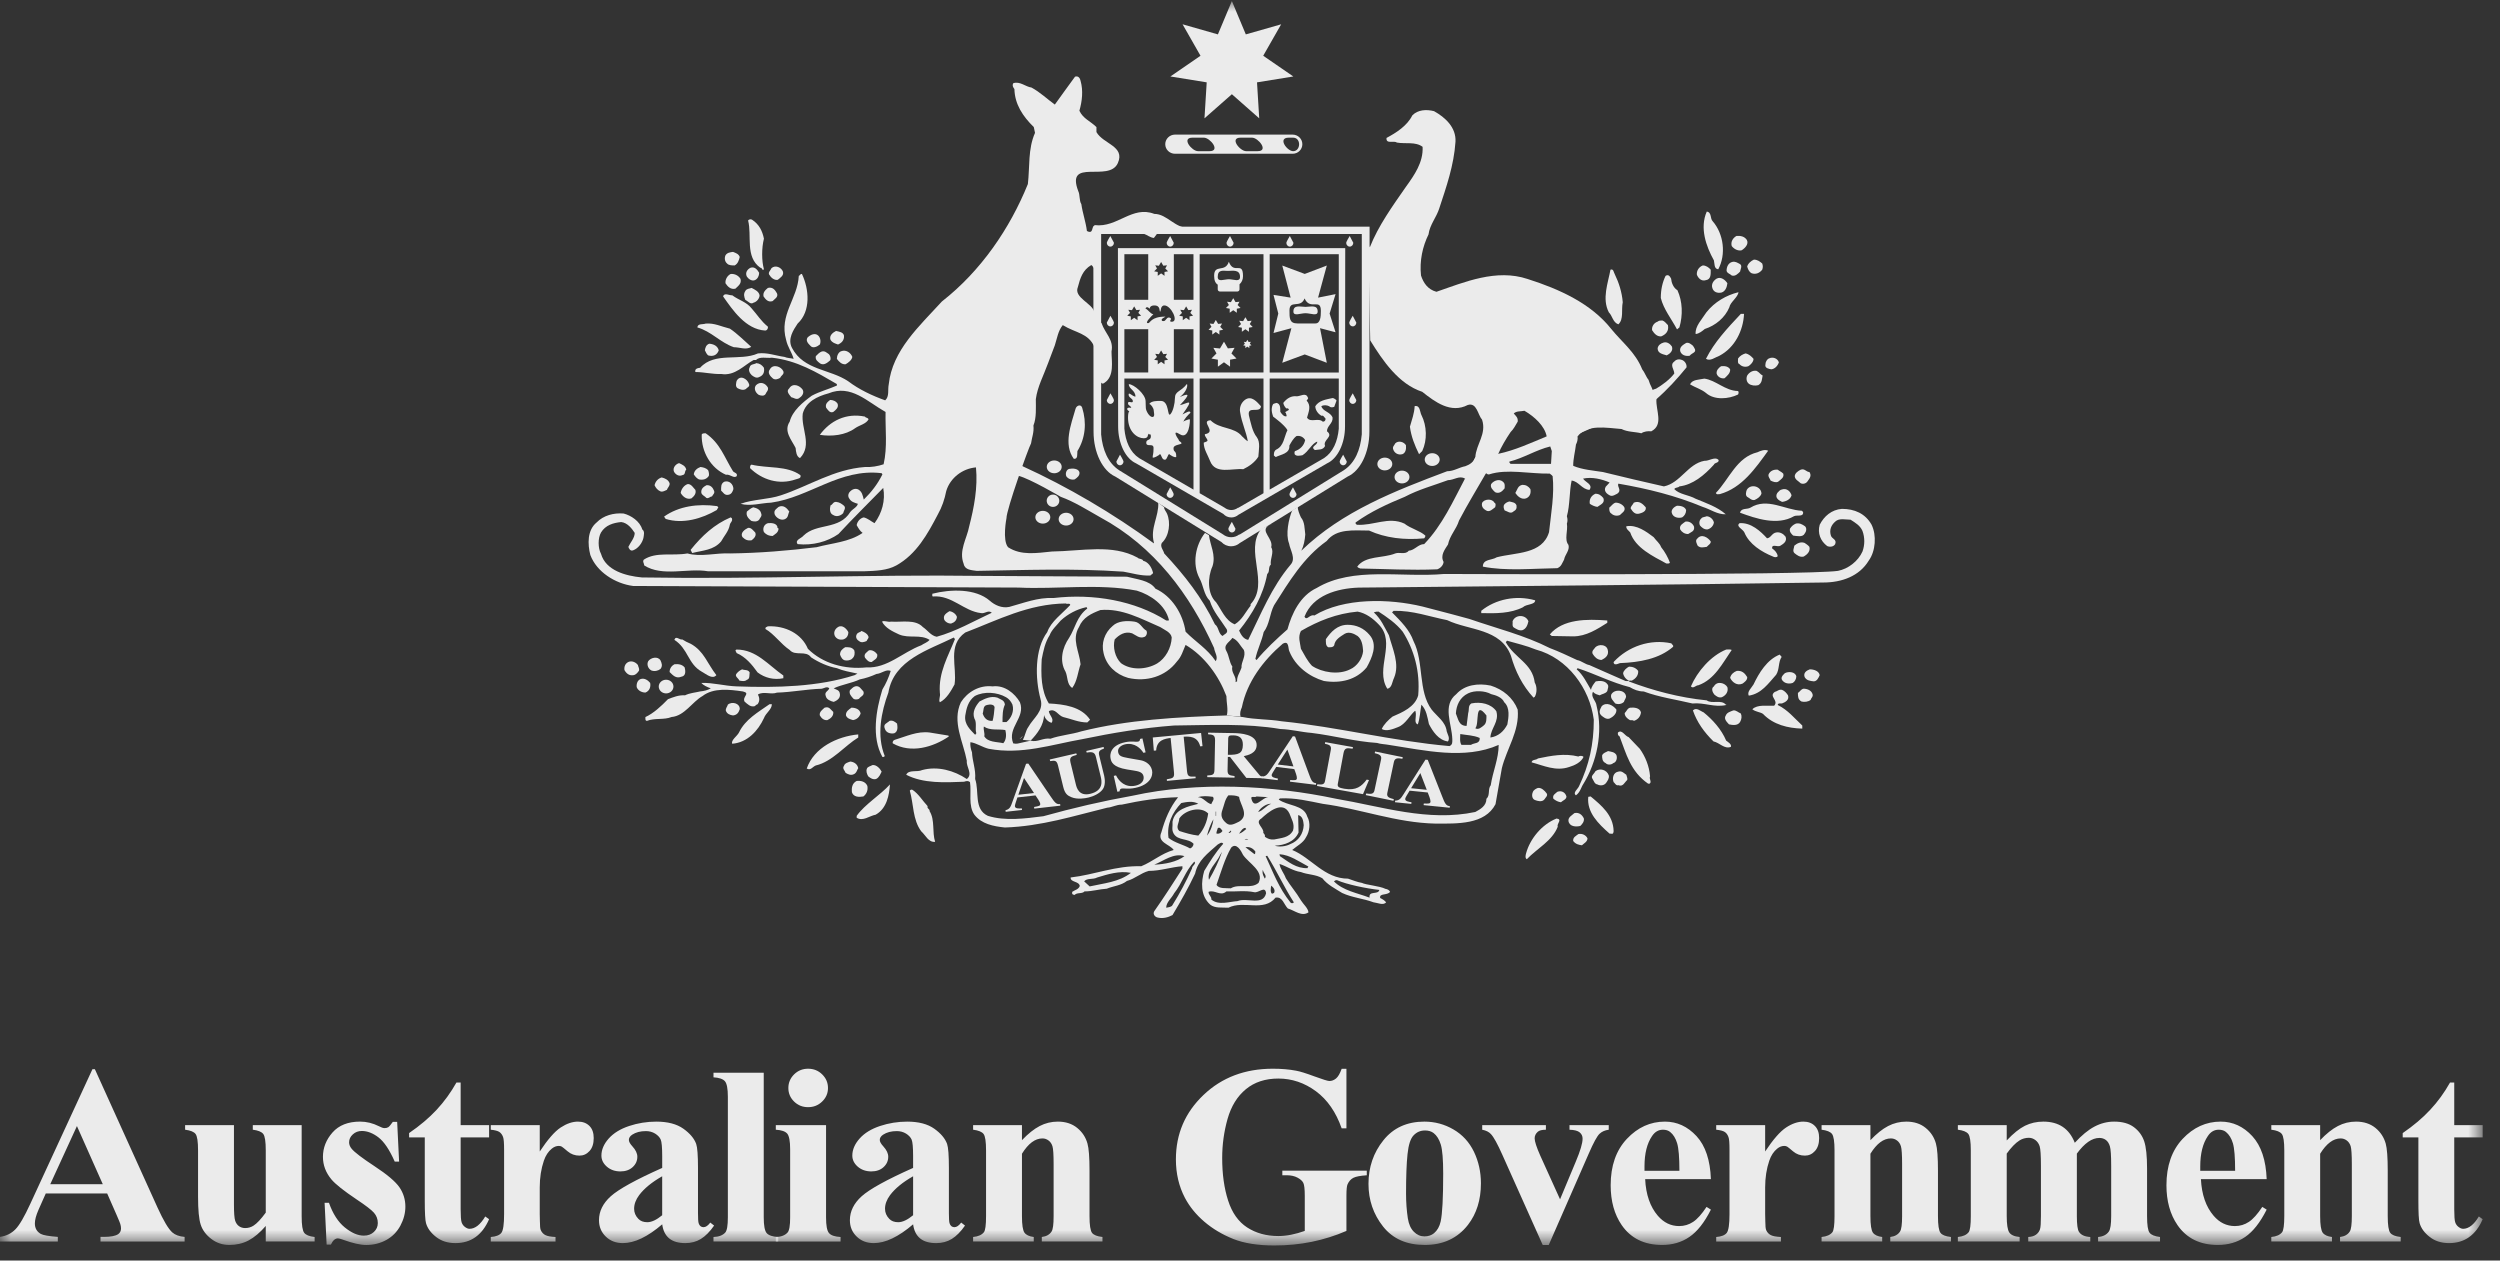
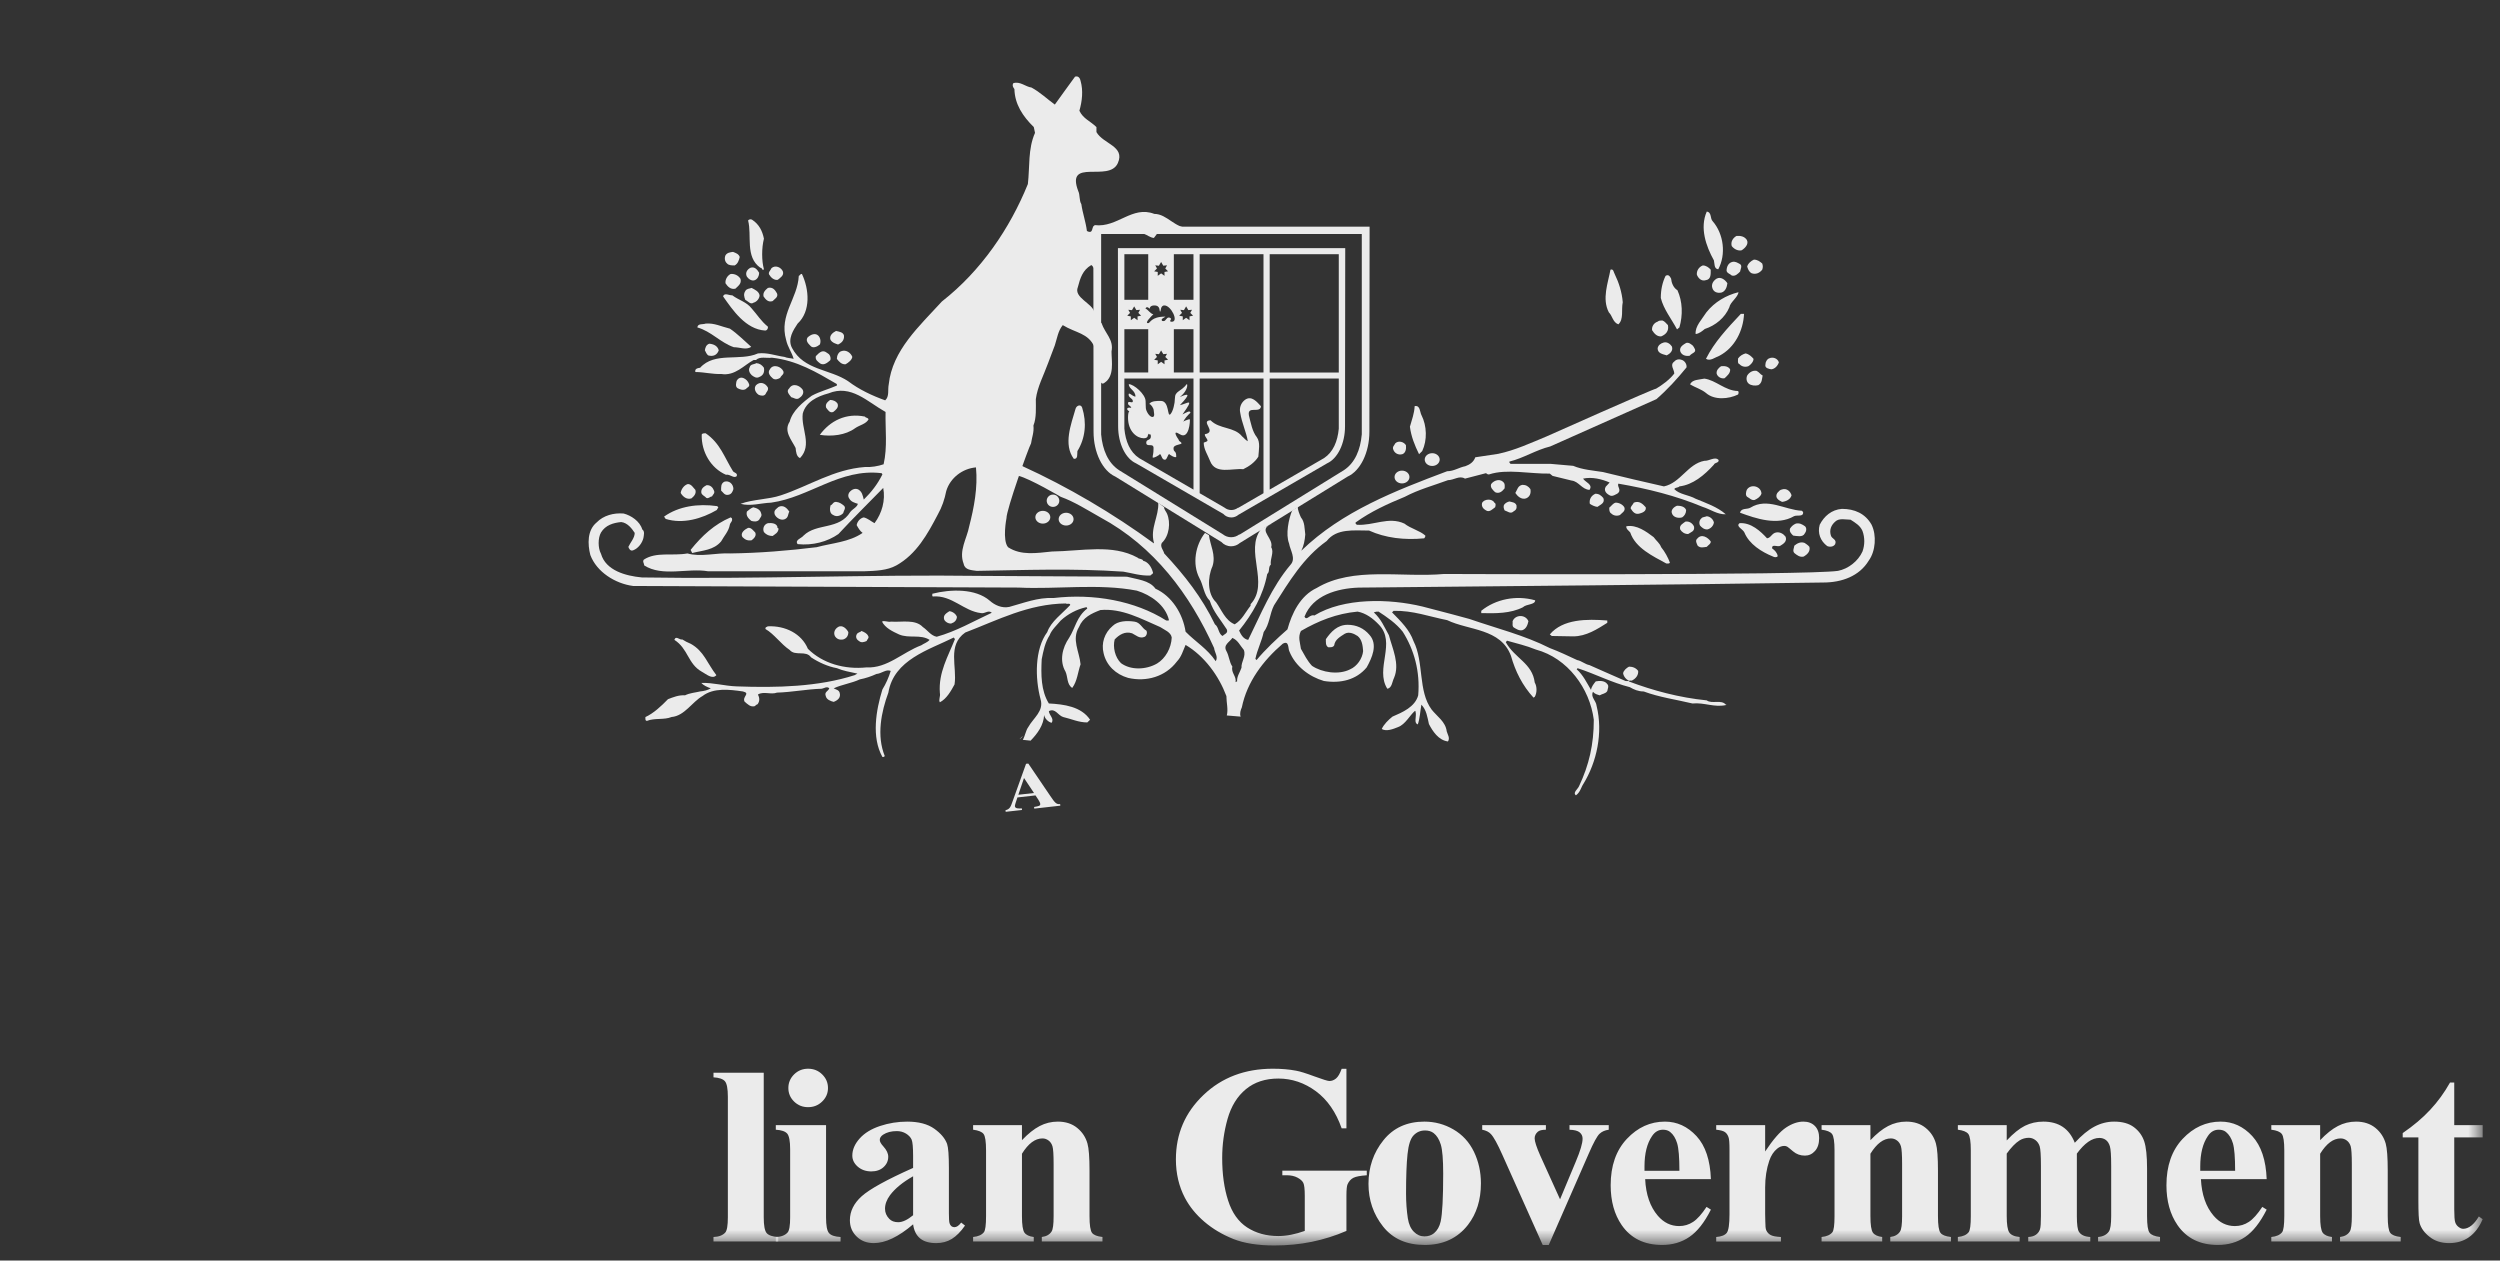
<svg xmlns="http://www.w3.org/2000/svg" xmlns:xlink="http://www.w3.org/1999/xlink" width="119" height="60" viewBox="0 0 119 60">
  <rect x="0" y="0" width="119" height="60" fill="#333333" stroke="none" />
  <defs>
-     <path id="0vfkz7d0ca" d="M0 59.234L118.176 59.234 118.176 0 0 0z" />
+     <path id="0vfkz7d0ca" d="M0 59.234L118.176 59.234 118.176 0 0 0" />
  </defs>
  <g fill="none" fill-rule="evenodd" opacity=".903">
    <g>
      <g>
        <g transform="translate(-190 -1792) translate(0 1564) translate(190 228.051)">
          <path fill="#FEFEFE" d="M48.687 34.978c-.04.067-.09.12-.158.153M50.122 24.078c.167 0 .301-.13.301-.293 0-.16-.134-.294-.3-.294-.166 0-.3.133-.3.294 0 .162.134.293.3.293" />
          <mask id="5k1vvpckub" fill="#fff">
            <use xlink:href="#0vfkz7d0ca" />
          </mask>
          <path fill="#FEFEFE" d="M60.437 17.68h3.289v-5.631h-3.289v5.63zm3.289 2.674c-.056.609-.27 1.114-.7 1.4l-2.589 1.5v-5.286h3.289v2.386zm-6.622-2.675h3.038v-5.63h-3.038v5.63zm3.038 5.747l-1.196.694h-.02c-.087.064-.195.107-.315.107-.122 0-.233-.043-.319-.111l-1.188-.69v-5.458h3.038v5.458zm-4.267-5.747h.934v-2.061h-.934v2.061zm.934 5.575l-2.588-1.5c-.432-.286-.645-.791-.701-1.4v-2.386h3.29v5.286zm-3.29-9.033h1.137v-2.173H53.52v2.173zm1.42-1.358l.133-.134-.082-.15.174.02.105-.18.104.177.177-.017-.083.15.132.134-.169.031v.184l-.16-.117-.161.117v-.184l-.17-.03zm.805 2.27c-.009-.054-.083-.07-.115-.07-.101 0-.142.164-.226.168-.062.003-.107.008-.107-.065 0-.056.129-.1.178-.146-.701 0-.715.312-.825.312-.184 0 .153-.328.251-.425-.141-.021-.223-.19-.378-.276.072-.103.113-.058.205.012 0-.07.055-.155.22-.155.312 0 .225.294.275.294.05 0-.004-.294.207-.294.31 0 .7.777.347.777-.151 0-.03-.11-.032-.131zm-.754 1.658l.174.018.105-.179.104.177.177-.016-.083.148.132.135-.169.031v.185l-.16-.118-.161.118v-.185l-.17-.03.133-.136-.082-.148zm-1.283-2.096l.174.018.106-.18.103.177.176-.015-.081.148.132.134-.169.033v.182l-.161-.116-.16.116v-.182l-.17-.033.133-.134-.083-.148zm-.187 2.984h1.136v-2.061H53.52v2.061zm2.61-2.702l.134-.134-.084-.148.175.018.105-.18.104.177.176-.015-.082.148.133.134-.17.033v.182l-.161-.116-.16.116v-.182l-.17-.033zm-.255-.756h.934v-2.173h-.934v2.173zm8.155-2.456v-.005H53.216v.005h-.003l.01 8.482c0 .819.355 1.535.849 1.755l4.16 2.412c.092.103.227.166.38.166.13 0 .248-.05.337-.127l4.224-2.451c.493-.22.85-.936.85-1.755l.01-8.482h-.003z" mask="url(#5k1vvpckub)" />
          <path fill="#FEFEFE" d="M56.635 19.911c-.017-.034-.413.128-.3.116.012-.113.23-.345.33-.43-.018-.135-.195-.012-.38.08.616-.857.22-.505-.123-.442.55-.576.405-.567 0-.388.318-.245.385-.537.337-.622-.299.386-.573.327-.573.684 0 .237-.089.624-.213.755-.162.17-.038-.632-.46-.632-.136 0-.454-.011-.55.149.086 0 .214.214.214.297 0 .085.08.32-.063.32-.145 0-.313-.296-.313-.437 0-.142-.01-.109-.01-.31 0-.341-.568-.817-.8-.817 0 .235.317.292.317.594-.134 0-.326-.245-.326-.094 0 .152.202.178.202.312 0 .132-.23-.048-.23.094 0 .125.126.103.155.225-.093-.026-.177-.014-.194.033-.015.04.029.093.099.131-.033.029-.06.101-.06.298 0 .67.432.983.749.983.225 0 .191-.154.218-.229.01.115.121-.055.121.143 0 .206-.22.116-.22.295 0 .24.347-.008.347.256 0 .322-.042.315-.042.438 0 .083.364-.118.342-.154.087.03.083.28.244.273.105-.004.127-.255.209-.276-.048.012.328.238.328.123 0-.31-.13-.18-.13-.393 0-.198.444-.16.374-.26-.06-.085-.099-.034-.147-.181.009.028-.35-.496.075-.226.446.284.496-.66.473-.708M68.174 22.129c.196 0 .355-.136.355-.305 0-.167-.159-.303-.355-.303-.198 0-.357.136-.357.303 0 .169.159.305.357.305M66.735 22.96c.197 0 .355-.137.355-.305 0-.168-.158-.304-.355-.304-.197 0-.355.136-.355.304 0 .168.158.305.355.305M49.639 24.873c.195 0 .355-.136.355-.304 0-.169-.16-.304-.355-.304-.196 0-.356.135-.356.304 0 .168.16.304.356.304M50.747 24.965c.198 0 .355-.135.355-.303 0-.169-.157-.306-.355-.306-.197 0-.355.137-.355.306 0 .168.158.303.355.303M81.524 10.48c.53.61.643 1.587.265 2.287-.207-.017-.17-.275-.207-.423-.379-.682-.68-1.55-.34-2.324.245.036.15.33.282.46M36.363 11.31c-.112.443-.112 1.052 0 1.457-.094.094-.075-.09-.17-.072-.736-.517-.395-1.533-.584-2.252.038-.055.131-.073.189-.036.338.221.49.535.565.903M83.147 11.365c.113.204-.095.407-.245.498-.171.04-.36-.055-.472-.201-.057-.204.056-.388.227-.482.188-.017.377.02.49.185M35.212 12.178c-.037.165-.093.332-.245.406-.112 0-.283 0-.358-.092-.114-.094-.132-.259-.077-.388.077-.13.227-.148.359-.165.133.053.265.092.321.24M83.882 12.492c.037.11.037.185 0 .294-.13.167-.32.24-.51.167-.131-.075-.17-.203-.206-.314.037-.147.189-.277.32-.332.17 0 .284.09.396.185M82.807 12.51c.151.073.037.257.02.368-.095.093-.226.24-.396.185-.096-.092-.208-.092-.246-.221 0-.185.075-.37.264-.424.152-.038.245.036.358.092M81.43 12.786c0 .204.02.462-.227.498-.226.075-.376-.111-.432-.259-.02-.183.093-.369.282-.441.15 0 .283.093.377.202M37.268 12.878c.057.185-.132.295-.243.388-.133.037-.304-.073-.38-.203-.13-.128.038-.24.076-.35.189-.166.472-.036.547.165M36.136 12.935c0 .147-.075.294-.206.35-.151.056-.302-.056-.378-.167-.095-.183.02-.35.17-.423.208-.075.339.11.414.24M76.865 13.007c.19.389.34.85.378 1.33-.076.35.056.81-.209 1.05-.264-.092-.282-.405-.453-.57-.338-.646-.037-1.404.077-2.03.15-.057.15.128.207.22M35.25 13.23c.056.221-.113.33-.245.46-.226.056-.377-.11-.472-.258-.02-.183.095-.37.246-.441.188-.02.377.072.472.238M79.846 13.764c.245.537.264 1.182.094 1.77l-.114.094c-.264-.499-.64-.96-.772-1.496 0-.387.074-.736.226-1.05.132-.092.208.018.264.13.018.2.113.442.302.552M82.223 13.432c-.02.185-.094.387-.283.443-.189.038-.377-.019-.434-.221-.058-.185.057-.351.207-.443.208-.11.416.073.51.22M36.156 14.004c0 .149-.133.314-.284.351-.15.11-.262-.073-.395-.13-.057-.148-.096-.276 0-.424.057-.111.188-.111.302-.147.17.092.339.165.377.35M36.985 13.913c.076.184-.132.276-.207.368-.226.074-.34-.092-.433-.221-.04-.185.075-.297.207-.406.226-.056.34.092.433.259M82.751 13.857c-.02.24-.397.48-.434.718-.208.5-.66.869-1.17 1.034-.112.093-.264.222-.434.24-.037-.369.302-.701.51-1.032.396-.5.943-.813 1.528-.96M35.779 14.631c.282.315.433.59.773.868.02.074-.038.184-.132.184-.924-.055-1.547-.979-2-1.624.057-.202.301-.036.434-.055.322.24.68.313.925.627M83.016 14.89c-.038.793-.435 1.605-1.171 1.993-.207.073-.434.275-.641.146.396-.792 1-1.437 1.66-2.14h.152zM79.393 15.424c.057.279-.094.444-.321.537-.207.018-.34-.15-.434-.297-.02-.183.095-.349.265-.405.056-.055.15-.055.225-.055.114.036.17.129.265.22M34.74 15.591c.36.24.68.572 1.019.868-.245.165-.547.017-.83.017-.64-.22-1.075-.756-1.735-.941.018-.202.264-.13.395-.183.416-.037.755.146 1.151.24" mask="url(#5k1vvpckub)" />
          <path fill="#FEFEFE" d="M54.944 10.13c-1.056-.407-1.754.664-2.829.535-.132.074-.095.203-.17.295-.057.055-.151.018-.208-.018-.056-.444-.206-.85-.264-1.273-.113-.186-.057-.444-.15-.628-.603-1.605 1.47-.388 1.886-1.328.36-.812-.698-.905-1.018-1.477v-.238c-.303-.297-.624-.388-.812-.777.132-.46.188-.959.057-1.42-.02-.11-.095-.258-.264-.203-.359.48-.623.868-.962 1.329-.36-.259-.699-.59-1.113-.812-.283-.036-.548-.314-.867-.204-.058.112 0 .204.056.277.018.72.395 1.293.923 1.81l.058.276c-.34.756-.245 1.623-.34 2.435-.85 2.103-2.226 4.133-4.093 5.591-1.077 1.18-2.358 2.324-2.53 3.947-.055.259.04.572-.169.758-.622-.222-1.244-.517-1.754-.904-.867-.59-2.113-.518-2.679-1.587-.226-.424.058-.85.265-1.162.64-.592.547-1.643.206-2.361-.074-.02-.093.072-.15.09-.056 1.09-.944 1.846-.604 3.045.076.351.264.571.359.904-.132-.036-.32-.036-.434-.092-.415-.056-.83-.221-1.265-.166-.867.387-2.055-.092-2.753.682-.114.019-.264.038-.227.203.415 0 .812.111 1.227.093.659.11 1.094-.425 1.547-.665h.112c.19-.184.51-.074.756-.11 1.188.13 2.112.682 3.094 1.255v.072c-.378.168-.812.278-1.19.48-.433.316-.924.72-1.055 1.237-.302.46.093.867.282 1.255.019.184.038.406.208.48.603-.63.037-1.404.132-2.122.15-.555.68-.813 1.226-.96 1.075-.442 1.85.405 2.715.886-.018.848.096 1.66-.093 2.49-.264.092-.603.148-.887.13-1.49.11-2.66.903-4 1.347-.601.203-1.32.184-1.922.405.47.13.961-.037 1.453-.055 1.847-.259 3.263-1.643 5.262-1.403l.037.057c-.226.46-.528.848-.887 1.199-.056-.203-.075-.37-.264-.482-.15-.072-.32 0-.432.15-.057.091-.057.201 0 .276.093.166.244.203.414.258-.038.165-.245.24-.359.387-.529.868-1.603.517-2.226 1.126-.095.13-.433.204-.282.406.716.074 1.415-.112 1.942-.48.699-.756 1.434-1.476 2.133-2.195.111.59-.058 1.2-.415 1.678-.17-.09-.302-.22-.51-.276-.189.037-.32.222-.339.37.074.128.15.275.282.369-.64.441-1.452.48-2.188.68-1.377.168-2.716.278-4.113.297-.66-.038-1.415.184-2.036 0-.717.13-1.49-.092-2.077.295-.075.092.019.183.019.276.87.554 2.058.112 3.038.278h7.433c.547-.019 1.093-.037 1.528-.278.961-.534 1.49-1.494 1.98-2.434.19-.334.322-.72.397-1.108.188-.626.773-1.07 1.415-1.125.093.96-.094 1.919-.322 2.804-.112.59-.508 1.163-.263 1.79.056.295.377.295.622.332 2.282-.037 4.566-.129 6.98.037.433.074.812.203 1.283.184.037-.056.169-.073.113-.184-.057-.203-.208-.461-.453-.517-.037-.11-.207-.073-.264-.148-1.206-.664-2.66-.312-4.075-.294-.736.073-1.47.203-2.093-.204-.283-.33-.076-1.383-.076-1.383 0-.417 1.039-3.32 1.17-3.561.038-.276.15-.534.113-.848.15-.37.114-.848.114-1.256.076-.59.377-1.142.584-1.715.113-.277.207-.572.321-.849.113-.35.151-.681.377-.96.615.38 1.217.369 1.513 1.047l.26 1.537c0 .093.075.277.208.165.49-.314.34-1.014.34-1.493.112-.572-.302-.848-.473-1.347-.132-.093-.349-.533-.349-.533-.075-.406-.99-.686-.781-1.183.111-.424.226-.811.64-1.052.062.041.087.085.094.13l.227-.153.023-1.543c.61-.002 1.523.074 2.146.074.17.055.303.185.49.202l.152-.202 1.528-.288c-.648.068-1.043-.655-1.66-.655M56.605 10.784c.047-.005.092-.014.141-.025l-.141.025z" mask="url(#5k1vvpckub)" />
          <path fill="#FEFEFE" d="M40.174 15.923c.019.221-.113.35-.284.425-.151-.056-.263-.075-.357-.222-.076-.203.112-.35.263-.424.151.036.34.055.378.221M38.948 15.923c.113.11.132.296.076.425-.132.111-.34.202-.454.055-.113-.111-.226-.24-.131-.388.13-.129.358-.24.51-.092M65.206 16.126c.006.008.013.018.017.026M79.581 16.439c.076.204-.093.35-.243.425-.19-.056-.435-.093-.435-.333.019-.147.15-.24.282-.276.17-.054.322.075.396.184M80.581 16.403c.057.092.19.24.039.332-.077.054-.133.074-.19.147-.207.037-.395-.036-.453-.22-.038-.203.133-.296.283-.389.132-.036.227.057.321.13M34.212 16.624c-.075.222-.264.314-.508.24-.057-.055-.114-.147-.152-.24.019-.129.057-.258.208-.315.226.02.397.112.452.315M40.57 16.938c-.02.147-.189.277-.32.35-.189.018-.322-.13-.415-.258 0-.148.074-.332.226-.369.208-.073.434.074.51.277M39.457 16.809c.056.055.113.202.056.295-.112.092-.282.258-.47.148-.116-.093-.246-.167-.21-.351.076-.074.171-.184.285-.221.15-.037.225.055.34.129M83.468 17.03c0 .148-.151.295-.245.35-.152.057-.321.018-.416-.091-.114-.037-.075-.185-.075-.278.093-.13.226-.202.358-.24.17.038.283.148.378.259M84.675 17.196c-.057.166-.189.314-.36.332-.111-.018-.32-.054-.282-.222 0-.129.077-.258.17-.295.189-.093.415 0 .472.185M36.363 17.454c.039.222-.038.369-.227.443-.132.074-.263-.018-.357-.092-.095-.093-.17-.24-.095-.37.037-.166.207-.129.32-.202.17.019.265.092.359.221M37.287 17.62c.057.148-.113.203-.15.315-.094.054-.227.109-.34.036-.132-.112-.284-.277-.15-.443.15-.276.546-.13.64.093M82.354 17.528c.02.185-.15.314-.263.425-.17.036-.34-.074-.379-.222-.017-.147.078-.258.21-.35.169-.018.339 0 .432.147M83.902 17.823c-.038.167-.02.35-.207.46-.153.038-.34.02-.454-.071-.113-.093-.131-.259-.074-.389.093-.147.264-.258.451-.22.133.073.17.165.284.22M35.647 18.212c.074.146-.095.183-.151.258-.133.072-.265.018-.378-.038-.133-.074-.075-.259-.056-.35.169-.314.51-.092.585.13M82.713 18.56c.075.02.038.13.019.168-.452.22-1.132.277-1.528-.074-.227-.184-.509-.259-.755-.407.094-.239.434-.221.68-.276.545.073.98.571 1.584.59M36.552 18.395c.037.148-.075.204-.114.315-.075.109-.226.072-.32.036-.169-.111-.246-.315-.133-.461.209-.203.453-.091.567.11M38.212 18.506c.075.165-.039.313-.188.406-.133.074-.246-.037-.359-.055-.095-.129-.265-.278-.095-.425.17-.277.509-.13.642.074M60.022 19.287c-.035.366-.663-.053-.574.438.09.35.162.771.377 1.035.179.244.09.63.072.927-.163.264-.43.456-.718.596-.537-.052-1.326.263-1.577-.385-.106-.28-.305-.562-.305-.876.054-.035.127-.035.18-.087 0-.123-.143-.194-.126-.317.61-.105-.25-.63.269-.665.43.437 1.13.298 1.506.77.09.07.16.177.27.228-.073-.438-.288-.875-.36-1.35-.055-.246.037-.472.216-.613.323-.243.59.106.77.299M39.872 19.17c.057.186-.094.295-.208.388-.169.073-.264-.111-.34-.202-.055-.185.076-.28.19-.37.131 0 .282.055.358.185M51.511 19.355c.227.72.151 1.457-.227 2.066-.018.148.038.387-.17.369-.509-.683-.131-1.641.076-2.362.038-.183.265-.258.321-.073M67.66 19.704c.263.518.282 1.2.037 1.717l-.15.148c-.209-.424-.378-.85-.435-1.31.094-.333.208-.627.226-.978.265-.055.246.277.321.423M41.343 19.908c-.112.222-.434.277-.642.425-.451.331-1.113.405-1.677.314.489-.666 1.244-1.054 2.15-.868.036.072.132.037.17.13M33.59 20.573c.697.479.887 1.142 1.302 1.808.056.072.244.091.17.24-.152.11-.302-.11-.51-.075-.718-.315-1.17-1.09-1.15-1.9 0-.073.112-.073.188-.073M66.924 21.145c.02.183-.02.367-.171.423-.206.056-.378-.056-.433-.221-.056-.13.055-.202.095-.295.15-.147.414-.074.51.093" mask="url(#5k1vvpckub)" />
-           <path fill="#FEFEFE" d="M74.884 22.122c0-.35.095-.683.132-1.014.057-.11.095-.24.076-.388.453-.59 1.377-.405 2.093-.35.284.147.642.128.944.203.132-.093.322-.11.471-.093.605-.314.208-.996.246-1.532l-.226-.552c-.058-.112-.114-.241-.151-.37-.113-.13-.19-.369-.301-.498-.322-.81-.945-1.273-1.472-1.919-.963-1.218-2.472-1.9-3.981-2.38-1.49-.498-3 .147-4.34.609-.414-.11-.621-.426-.735-.775-.076-.701.076-1.384.358-1.956.058-.46.377-.81.51-1.236.34-1.033.698-2.048.773-3.174.039-.682-.49-1.162-1.019-1.456-.357-.093-.773-.075-1.037.202-.245.498-.774.83-1.226 1.071-.038.313.359.11.49.221.415.074.887-.055 1.227.203.038.738-.396 1.348-.792 1.9-.642.923-1.32 1.863-1.718 2.878l-.075-.073.092 4.51c.6.971 1.353 2.078 2.474 2.446.604.478 1.359 1.05 2.17.627.432-.13.472.462.679.7.226.683-.284 1.163-.321 1.789l-.492 1.016c-.565 1.07-1.075 2.214-1.942 3.117-.284 0-.453.296-.735.315-.152.202-.454.055-.641.13-.586.239-1.416.091-1.811.627.037.054.093.074.15.091 1.15.018 2.433.092 3.66.037.152-.054.283-.185.301-.35-.169-.314.057-.59.209-.831.092-.443.396-.718.527-1.143.397-.758.848-1.496 1.283-2.252l.584-.922c.132-.313.359-.7.585-1.033.151-.148.227-.313.34-.498.02-.186-.075-.258-.189-.387.132-.13.34-.093.51-.13.472.276.963.72 1.057 1.218l.17.479.074.222-.037.609.076.571c.093.885-.076 1.79-.17 2.677-.322 1.07-1.584.959-2.491 1.198-.226.148-.66.075-.66.444 1.094.22 2.377.091 3.546.074.19-.074.227-.241.321-.407.039-.239.283-.443.208-.702-.208-.258-.017-.664-.075-1.014.038-.093.038-.222 0-.35.15-.534.113-1.18.226-1.698l.075-.701zM84.165 21.403c-.602.83-1.245 1.771-2.3 2.066-.075 0-.153.036-.191-.055.643-.663.983-1.698 1.982-1.938.151-.073.358-.148.509-.073M32.665 22.306c-.093.075-.019.24-.188.26-.15.073-.32-.02-.396-.167-.076-.185.094-.37.245-.405.151.073.302.128.34.312M38.1 22.566c.054.165-.134.165-.227.202-.794.277-1.604.019-2.17-.536 0-.073 0-.148.075-.165.774.185 1.679.036 2.321.499M33.704 22.325c.037.074.056.203.037.276-.113.168-.282.204-.471.168-.114-.057-.17-.13-.246-.24.019-.186.17-.297.32-.352.151.019.265.055.36.148M51.379 22.417c.037.166-.113.278-.226.352-.17.036-.32-.038-.396-.148-.057-.13 0-.314.132-.352.17-.037.434-.017.49.148M84.882 22.492c.058.184-.111.277-.244.387-.114.055-.246 0-.359-.056-.02-.092-.131-.166-.094-.295.074-.165.244-.24.434-.222.094.076.169.093.263.186M86.128 22.417c.113.166.019.295-.076.424-.075.129-.226.165-.34.111-.113-.111-.265-.166-.282-.331 0-.149.17-.258.282-.314.19-.075.265.11.416.11M31.873 22.952c.02.13-.094.203-.13.315-.096.036-.19.11-.303.073-.133-.055-.228-.166-.283-.295.038-.165.15-.314.34-.37.15.037.32.112.376.277" mask="url(#5k1vvpckub)" />
          <path fill="#FEFEFE" d="M71.601 22.952c.038.074.02.165.02.24-.113.148-.263.277-.454.185-.113-.11-.244-.222-.188-.388.152-.202.471-.277.622-.037M34.91 23.228c-.037.13-.094.259-.264.277-.169.02-.226-.127-.32-.202 0-.168-.02-.333.151-.424.227-.074.433.11.433.35M33.1 23.267c.056.183-.076.313-.189.406-.226.073-.416-.093-.51-.259.019-.168.152-.37.34-.425.17 0 .265.185.359.278M72.846 23.228c.039.186-.018.37-.206.444-.226.074-.416-.111-.51-.258.094-.147.113-.35.34-.387.17 0 .283.073.376.201M33.987 23.303c.056.13-.057.184-.096.277-.094 0-.15.11-.263.074-.075-.093-.226-.129-.246-.258-.019-.186.113-.279.246-.351.187-.019.302.11.359.258M83.845 23.45c-.058.148-.17.222-.321.296-.15.037-.245-.092-.358-.148-.095-.073-.056-.24-.019-.332.188-.314.698-.166.698.184M85.278 23.525c-.056.202-.264.294-.452.314-.17-.076-.36-.205-.227-.425.076-.074.114-.147.227-.168.227-.072.396.094.452.279M76.318 23.654c.094.239-.131.313-.282.423-.133-.017-.246-.073-.36-.146-.038-.204.057-.388.265-.48.17 0 .264.074.377.203M71.13 23.875c.094.037.057.166.037.22-.112.075-.263.26-.433.15-.131-.075-.226-.185-.188-.352.093-.203.49-.22.585-.018M72.186 24.004c.02.147-.018.222-.151.295-.132.13-.283-.017-.414-.054-.037-.075-.076-.185-.02-.278.057-.074.15-.128.247-.148.132.036.281.036.338.185M40.174 24.022c.113.11-.02.239-.038.351-.095.11-.301.203-.472.092-.188-.074-.17-.315-.131-.461.112-.038.112-.166.263-.166.17.018.265.092.378.184M78.337 24.096c.037.186-.152.258-.284.295-.226.073-.34-.092-.434-.24 0-.11.115-.184.15-.276.266-.11.435.073.568.22M77.318 24.096c.074.186-.133.278-.208.368-.131.057-.302.039-.414-.073-.095-.056-.095-.165-.095-.276.113-.093.17-.203.302-.24.17 0 .34.092.415.22M85.826 24.318c.037.258-.301.129-.433.203-.794.46-1.812.11-2.567-.167.057-.239.34-.147.492-.239.81-.5 1.64.11 2.45.146l.058.057zM34.193 24.096l-.075.13c-.698.406-1.604.682-2.433.423l-.075-.11c.697-.498 1.622-.627 2.528-.498l.055.055zM80.26 24.226c0 .148-.074.277-.189.35-.187.056-.433 0-.49-.202-.056-.148.094-.297.245-.352.133 0 .36.019.434.204M37.571 24.3c-.076.147-.038.294-.227.367-.189.076-.415-.09-.47-.238-.058-.203.093-.259.187-.352.226-.11.396.056.51.222M36.232 24.391c.056.13-.058.203-.096.296-.094.111-.263.092-.377.055-.13-.111-.263-.24-.207-.443.113-.093.17-.148.302-.203.17.037.34.11.378.295M81.582 24.816c-.02.165-.152.294-.302.332-.151.019-.284-.093-.359-.184-.057-.112-.037-.259.075-.35.038-.056.17-.056.246-.092.17.016.302.145.34.294M34.835 24.613c.056.149-.076.203-.095.314-.056.313-.263.516-.414.792-.36.424-.868.424-1.377.554l-.076-.148c.547-.682 1.132-1.218 1.906-1.55l.056.038zM80.637 25.02c.039.22-.15.258-.282.349-.17 0-.301-.091-.378-.22-.056-.204.133-.278.246-.37.188-.037.358.092.414.24M37.004 25.02c-.02.036.02.072.057.09-.018.205-.169.259-.283.352-.17 0-.302-.056-.415-.184-.075-.167 0-.37.189-.426.17-.018.397 0 .452.168M84.11 25.572c.188-.018.225-.24.434-.277.188-.036.356.074.452.204.075.221-.096.331-.245.424-.132.091-.416-.111-.398.13.133.09.246.22.266.368-.038.074-.171.055-.226.019-.548-.222-1.133-.59-1.36-1.145-.075-.166-.432-.295-.226-.443.548-.036 1 .389 1.303.72M85.92 25c.095.092.058.26-.019.35-.094.186-.377.111-.547.093-.094-.092-.188-.183-.15-.333.074-.11.15-.183.282-.239.17-.037.302.036.434.13M79.072 25.996c.17.203.34.517.416.738-.04.057-.133.037-.171.037-.64-.35-1.47-.737-1.717-1.475-.056-.075-.207-.167-.188-.296.49-.093.962.26 1.302.517.132.185.283.278.358.479M35.949 25.296c.075.165-.076.294-.17.369-.208.037-.322-.039-.435-.148-.131-.201.113-.369.265-.443.15-.018.245.13.34.222M81.43 25.72c.02.11-.13.185-.188.259-.15.017-.302.073-.434-.056-.037-.093-.132-.24-.02-.333.208-.258.511-.054.642.13M86.128 25.979c.056.22-.113.368-.265.46-.188.055-.338-.074-.453-.166-.094-.11-.017-.22 0-.35.132-.11.302-.203.491-.13.076.056.151.092.227.186M73.074 28.524c0 .221-.416.167-.586.332-.585.295-1.283.295-1.98.277v-.11c.68-.554 1.66-.757 2.566-.499M45.55 29.318c-.02.165-.113.258-.283.314-.132 0-.264-.074-.321-.185-.076-.222.114-.315.245-.406.17.019.322.148.36.277M72.753 29.52c-.038.167-.095.352-.284.425-.17.037-.283-.055-.415-.129-.093-.074-.036-.203-.055-.296.13-.33.621-.33.754 0M76.507 29.595c-.47.295-.999.645-1.622.645l-1.02-.018-.094-.075c.622-.738 1.755-.738 2.736-.663v.11zM40.381 30.036c0 .168-.075.297-.245.351-.189.037-.322-.036-.397-.165-.075-.166 0-.332.15-.425.21-.13.417.093.492.24M41.325 30.222c.056.09-.038.148-.076.24-.114.054-.264.092-.358 0-.133-.075-.17-.204-.113-.314.056-.112.17-.092.227-.166.13.054.262.11.32.24M34.1 32.086c-.19.222-.49-.057-.7-.167-.66-.37-.64-1.09-1.3-1.513.075-.223.244.018.377-.02.112.076.263.15.396.205.64.35.792.94 1.227 1.495" mask="url(#5k1vvpckub)" />
          <path fill="#FEFEFE" d="M59.095 31.734c-.075.223-.226.407-.208.647l-.076.036c.058-.276-.225-.443-.15-.738-.15-.22-.15-.497-.283-.738-.169-.296.15-.425.283-.628.264.11.359.352.546.573.115.313-.131.553-.112.848m29.994-6.807c-.302-.535-.811-.756-1.414-.756-.49.036-.85.35-1.057.756-.113.406.038.774.358 1.015.132.054.303.037.379-.093.093-.24-.17-.24-.209-.425-.075-.257.02-.479.209-.645.187-.185.508-.092.734-.092.227.147.454.276.565.534.115.315.115.664 0 .98-.206.459-.678.827-1.167.921-1.567.221-18.753.148-18.753.148-2.017.184-4.32-.37-6.055.664-.792.369-1.189 1.218-1.396 1.973-.508.444-1.056.96-1.471 1.46l-.056-.056c.092-.444.3-.831.395-1.275.283-.369.283-.866.492-1.272.715-1.125 1.394-2.27 2.508-3.063.472-.61 1.301-.498 2.017-.498.774.352 1.68.462 2.623.37.037-.037.056-.074.056-.13-.263-.24-.697-.332-.998-.572-.754-.35-1.472.11-2.265.056-.038-.036-.075-.056-.056-.11.717-.517 1.527-.887 2.339-1.22.66-.35 1.358-.535 2.057-.793.282 0 .546-.238.81-.073l1-.26c.038.021.075.075.151.058.849-.277 1.924-.02 2.886-.037l.132.109.906.222c.339.037.49.423.85.444.188-.26-.21-.37-.304-.536.416-.092.888.02 1.264.185l-.187.201c-.114.204.056.352.225.426.133.036.227-.056.321-.093.245-.165-.02-.333.057-.48 1.395.24 2.735.573 4.018 1.108.358.11.698.368 1.094.35-.396-.35-.943-.535-1.433-.738-.322-.185-.775-.203-1.018-.461.054-.093.187-.055.243-.128.643-.075 1.19-.535 1.643-1.034.037-.11.245-.073.225-.222-.17-.184-.453.056-.679.038-.792.147-1.131 1.05-1.924 1.218-.962-.221-1.943-.443-2.905-.684-.472-.074-.981-.11-1.415-.295l-1.056-.092h-1.925c-.018-.036-.075-.056-.055-.11.678-.166 1.263-.554 1.943-.72l5.055-2.252c.529-.46 1-.977 1.434-1.512.018-.147-.076-.296-.209-.351-.132-.055-.282-.037-.375.074-.227.166 0 .369 0 .572-.227.296-.586.554-.868.72-.076-.02-5.207 2.27-5.207 2.27-.755.313-1.51.663-2.302.83l-1.094.165c-.076.222-.264.35-.473.424-.3.056-.546.24-.867.24-2.452.923-5 1.901-6.942 3.783.114-.221.17-.498.189-.775-.038-.277-.02-.59-.207-.812-.044-.102-.183-.4-.138-.507l-.278.176c-.17.405-.32 1.143-.15 1.568.056.33.34.719.075 1.014-.906 1.071-1.416 2.362-2.019 3.58-.226-.037-.339-.24-.434-.443.642-.794 1.151-1.68 1.34-2.694.132-.093.038-.332.17-.443-.038-.295.169-.59.019-.831.12-.401-.551-.774-.123-1.033l-.356.166c-.81 1.034.422 2.583-.502 3.58v.073c-.265.333-.397.665-.755.885-.453-.184-.622-.681-.887-1.051-.415-.387-.415-1.18-.17-1.717.17-.534-.112-.994-.17-1.475l-.188-.109c-.453.57-.622 1.476-.263 2.158.187.332.206.794.49 1.07.17.536.508.887.81 1.364.077.186-.112.222-.206.315-.207-.13-.171-.426-.358-.555-.624-1.29-1.435-2.324-2.415-3.375-.04-.167-.208-.313-.115-.498.359-.332.434-.978.246-1.402-.037-.092-.15-.204-.13-.297l-.285-.22c.039.647-.395 1.217-.207 1.9v.038c-1.943-1.421-4.092-2.69-6.28-3.686l-.174.468c.552.135 2.02 1.002 2.02 1.002.661.241 1.264.628 1.887.979 2.565 1.383 4.263 3.671 5.413 6.219.02.201.209.423.077.627-.397-.592-.963-.923-1.434-1.404-.132-.866-.66-1.698-1.435-2.048-.283-.405-.886-.442-1.357-.57l-6.867-.038c-5.584-.075-10.677.166-16.223.073-.774-.073-1.717-.331-1.944-1.124-.15-.277-.15-.756 0-1.015.209-.35.585-.462.962-.498.302.036.51.313.642.517 0 .24-.208.46-.302.664.02.073.094.221.227.164.244-.09.434-.349.49-.588.018-.13.076-.314-.056-.406-.113-.388-.528-.665-.887-.757-.471-.039-.963.092-1.283.424-.452.369-.434 1.033-.302 1.55.302.811 1.19 1.365 2.038 1.475l18.355.076c1.792.09 3.81-.205 5.621.146.66.204 1.36.682 1.529 1.403-.02.036-.076.017-.132.017-1.49-.94-3.453-1.292-5.359-1.069-.754-.038-1.432.241-2.112.424-.358.075-.698-.093-.924-.294-.679-.591-1.868-.555-2.735-.334 0 .057-.02.11.019.13.924-.073 1.47.702 2.301.792.188.038.34-.165.509-.017-.867.405-1.698.886-2.622 1.143-.283-.054-.433-.312-.66-.462-.36-.387-1.019-.22-1.509-.258-.17.038-.32-.072-.434 0 .15.297.49.463.81.61.472.203 1.02-.02 1.455.259-.115.129-.266.166-.398.258-.887.331-1.622 1.106-2.603 1.051-1.037.11-2.094-.185-2.793-.886-.3-.719-1.074-1.106-1.904-1.069-.057.035-.132.035-.113.13.414.238.734.718 1.15.995.264.313.774 0 1.018.351.36.24.812.442 1.228.516.3.13.64.184.98.259l-.133.074c-1.715.553-3.697.607-5.62.534-.567-.018-1.113-.183-1.68-.165.094.111.283.202.453.258-.15.09-.321.128-.51.148-.225.055-.489.072-.716.184-.302-.02-.566.091-.812.184-.32.332-.698.682-1.074.85 0 .073-.02.183.075.183.359-.147.812-.036 1.17-.184.621-.055.98-.72 1.471-.997.528-.405 1.283-.313 1.924-.22.378.09-.037.24.076.48.15.129.283.276.491.22.036-.037.075-.073.131-.091.114-.149.096-.315.018-.463.266-.166.624.019.906-.09.717-.02 1.435-.168 2.133-.185.112-.02.244-.13.358-.02-.057.149-.246.166-.169.369.036.167.226.24.377.277.188-.073.357-.203.282-.442-.038-.13-.188-.148-.282-.203.395-.185.847-.24 1.244-.426.283-.054.548-.146.792-.258.246-.017.453-.24.68-.146-.096.311-.227.608-.397.885-.302.978-.527 2.269 0 3.21.057.02.076-.018.114-.038-.397-.976-.17-2.103.17-3.024.263-1.568 1.923-2.03 3.113-2.622l.056.076c-.32.812-.793 1.587-.717 2.563.038.167-.076.332 0 .444.321-.165.528-.536.698-.849.132-.83-.359-1.863.51-2.472 1.546-.59 3-1.365 4.79-1.383.058.054.19-.039.208.072-.377.407-.924.793-1.094 1.29-.604.815-.585 2.198-.32 3.194.17.571-.34.886-.585 1.329-.118.156-.15.425-.26.606l.372.039c.322-.332.623-.737.642-1.219.039.186.208.334.359.37.132-.202-.114-.35-.133-.554.302-.165.435.204.68.278.396.092.734.258 1.15.258l.133-.128c-.417-.629-1.245-.738-1.963-.775-.377-.61-.377-1.366-.34-2.104.077-.388.153-.793.378-1.145.095-.258.359-.496.529-.7.34-.314.773-.535 1.188-.628h.057c0 .037.018.057.018.057-.51.387-.565.922-.868 1.4-.32.462-.47 1.09-.169 1.606.113.24.057.61.32.774.245-.331.265-.756.397-1.124-.057-.61-.434-1.182-.076-1.773.189-.46.586-.644 1.019-.81 1.038-.093 1.944.423 2.848.81.19.13.51.24.548.498-.02.501-.301.999-.698 1.237-.51.296-1.246.332-1.718-.018-.282-.276-.395-.756-.3-1.126.208-.22.49-.405.829-.294.19.09.358.277.604.165.093-.054.132-.202.075-.294-.207-.11-.282-.388-.565-.426-.359-.055-.793-.036-1.038.204-.396.333-.547.831-.433 1.292.13.59.584 1.014 1.167 1.181.87.202 1.776-.057 2.321-.776.227-.24.284-.498.416-.794.905.537 1.584 1.477 1.943 2.436 0 .314.095.645.018.923l.66.055c-.056-.148 0-.313.057-.442.247-1.217 1.02-2.233 1.943-3.025.322-.185.246.238.322.367.282.702.943 1.2 1.64 1.403.792.129 1.547-.054 2.037-.646.245-.443.55-1.088.132-1.55-.263-.313-.622-.478-1.037-.478-.49 0-.792.33-1.037.682 0 .146-.019.311.112.387.077 0 .228.018.284-.092.038-.278.283-.407.508-.554.21-.11.435 0 .605.11.207.166.245.444.264.72-.037.352-.283.72-.622.868-.548.277-1.34.148-1.811-.167-.226-.24-.359-.516-.528-.812-.038-.294-.152-.551 0-.848.829-.48 1.698-.83 2.697-.922.396.072.736.33 1 .607.868.869-.189 2.104.415 3.065.227-.039.227-.332.321-.517.283-.665-.076-1.385-.245-2.031-.228-.406-.359-.754-.718-1.088.094-.036.133-.036.226-.036.396.258.831.552 1.151.958.548.868.832 1.9.736 3.027-.15.554-.755.812-1.226 1.014-.187.15-.415.37-.509.59.227.13.546 0 .773-.091.358-.13.566-.574.812-.776.036.018.02.075.036.111.02.204-.093.48.095.535.095-.258.115-.628.17-.94.246.258.283.59.359.922.17.332.453.774.906.831.111-.166-.02-.333-.058-.48-.057-.463-.453-.702-.717-1.035-.66-.885-.358-2.268-.866-3.264-.19-.536-.585-.924-1.02-1.366l.075-.073c.924-.02 1.699.277 2.547.443 1.037.498 2.547.387 3.038 1.698.206.736.547 1.419 1.074 1.991l.058-.036c.112-.186.112-.499 0-.682-.114-.924-.944-1.144-1.378-1.92l.057-.073c.452.129.924.237 1.377.423 1.51.406 2.564 1.846 2.755 3.341 0 1.179-.228 2.157-.699 3.154-.056.148-.32.314-.151.443.208-.148.246-.388.36-.554.622-1.014.942-2.416.622-3.708-.02-.24-.302-.424-.17-.665.094.112.208.13.32.167.113-.074.284-.074.36-.204.017-.11.093-.239 0-.332-.115-.165-.36-.165-.548-.128-.094.11-.207.258-.227.405-.188-.314-.378-.719-.68-.977l.04-.056c.848.276 1.62.684 2.49.904.187.11.395.204.659.204.737.275 1.547.387 2.32.572.566-.056 1.039.202 1.604.073v-.036l-.019.018c-.207-.259-.66-.018-.905-.203-1.303-.13-2.547-.463-3.716-.904.018-.055.094-.037.15-.037.19-.093.321-.258.302-.461-.094-.13-.245-.204-.434-.204-.113.055-.264.184-.283.314.02.148.151.315.283.351-.037.037-.113.018-.169.018-.585-.26-1.152-.5-1.717-.756-.208-.037-.377-.204-.586-.24-.431-.202-.866-.407-1.301-.571-1.207-.611-2.547-.942-3.828-1.386-.284-.073-.55-.148-.813-.22-.471-.13-.942-.24-1.415-.37-1.602-.387-3.754-.423-5.15.425-.226-.074-.358.276-.47.056.395-1.016 1.546-1.347 2.584-1.383 7.564-.076 14.658-.13 22.109-.242.868 0 1.717-.294 2.17-1.05.32-.443.376-1.2.131-1.698" mask="url(#5k1vvpckub)" />
-           <path fill="#FEFEFE" d="M79.562 30.573c0 .055.113.072.076.165-.66.573-1.585.739-2.528.775-.076.018-.151.074-.245.055-.057-.037-.074-.091-.037-.129.679-.718 1.716-1.088 2.734-.866M76.525 30.867c.076.259-.093.406-.302.498-.207-.017-.32-.146-.414-.295-.057-.146.075-.221.133-.313.15-.148.508-.148.583.11M40.664 30.905c.037.129.02.294-.094.388-.075.09-.245.108-.34.09-.132-.018-.207-.164-.244-.276 0-.166.093-.258.244-.351.151 0 .32-.018.434.149M37.287 32.103v.13c-.453.093-.886-.018-1.226-.277-.264-.368-.566-.737-1-.922 0-.056-.113-.13 0-.166.943 0 1.51.738 2.226 1.235M82.43 30.886c-.434.627-.811 1.401-1.584 1.68-.132 0-.246.184-.359.055.302-.703.943-1.457 1.68-1.754.074 0 .188-.018.263.019M41.759 31.107c.018.204-.133.24-.265.352-.151.017-.227-.093-.321-.204-.075-.185.094-.258.188-.35.152-.037.322.073.398.202M84.807 31.218c-.17.24-.094.591-.263.85-.38.423-.699.903-1.303.994-.095-.184.132-.369.227-.534.264-.554.642-1.18 1.245-1.42l.094.11zM31.44 31.384c.056.129.113.258 0 .406-.114.092-.283.129-.434.073-.17-.092-.227-.294-.151-.441.114-.167.452-.258.585-.038M30.365 31.606c.018.093.074.165.055.257-.055.094-.149.204-.263.223-.208.036-.339-.074-.434-.242-.02-.165.038-.313.189-.386.169-.074.36.019.453.148M32.59 31.717c.038.146.075.406-.152.442-.263.111-.414-.074-.565-.221 0-.167.094-.296.226-.37.188-.018.36 0 .49.149M35.684 31.957c-.02.129.019.314-.132.35-.095.093-.265.056-.359.037-.037-.11-.245-.203-.131-.333.074-.092.15-.148.264-.202.113.054.283 0 .358.148M86.618 32.086c-.057.129-.132.295-.284.295-.169-.018-.34-.037-.433-.204-.075-.202.094-.314.246-.368.187 0 .433.073.471.277M83.167 32.177c.018.15-.151.26-.228.315-.264.11-.49-.076-.585-.277.037-.167.17-.277.321-.333.246-.02.378.11.492.295M85.505 32.14c0 .13-.075.26-.17.315-.152.054-.34.036-.453-.074-.169-.148-.037-.278.076-.388.17-.092.49-.075.547.147M30.948 32.455c.039.201-.037.386-.225.46-.17 0-.359-.093-.416-.259-.018-.165.037-.33.19-.386.188-.055.34.056.451.185M82.223 32.657c.057.203-.057.388-.265.48-.151.037-.245-.036-.358-.13-.075-.091-.17-.294-.019-.386.151-.277.529-.166.642.036M41.098 32.86c.075.202-.15.24-.207.352-.076.036-.227.054-.283-.021-.095-.11-.207-.22-.152-.387.094-.073.133-.147.246-.183.207-.055.283.129.396.24M86.278 32.99c.038.129-.074.184-.094.276-.113.092-.301.11-.433.075-.17-.093-.17-.241-.17-.408.112-.073.132-.166.263-.202.17 0 .378.073.434.259M85.109 33.045c.074.221-.132.332-.283.387-.076.018-.188-.037-.207.074.49.24.79.628 1.17.978v.147c-.68-.018-1.379-.185-1.87-.7-.131-.094-.357-.094-.508-.222.246-.24.7-.149 1.037-.166.245-.258-.284-.442.039-.664.112-.019.188-.13.339-.093.132.056.207.147.283.259M77.393 33.062c.038.093-.075.204-.094.297-.114.111-.283.129-.416.073-.092-.13-.244-.24-.187-.425.15-.275.64-.222.697.055M35.212 33.709c-.056.166-.133.275-.321.295-.151-.02-.282-.072-.34-.222-.019-.128.077-.202.095-.294.209-.167.585-.056.566.22M36.74 33.47c0 .256-.283.405-.377.664-.284.608-.792 1.162-1.508 1.217-.076-.167.244-.37.32-.534.302-.629.904-.96 1.453-1.347h.113zM76.94 33.726c.019.205-.17.352-.321.425-.17.057-.301-.073-.396-.146-.15-.148-.056-.297.02-.444.227-.22.547-.037.698.165M78.11 33.857c-.02.201-.152.351-.34.406-.036-.055-.13-.019-.187-.037-.133-.075-.248-.185-.248-.333.096-.093.133-.239.266-.258.169-.018.452 0 .51.222M39.664 33.837c.019.203-.13.315-.282.39-.17.018-.283-.094-.358-.223-.039-.167.13-.278.225-.369.227-.075.284.091.415.202M40.966 33.911c-.057.167-.17.278-.358.315-.132-.037-.284-.075-.34-.222-.017-.185.133-.279.263-.37.19 0 .397.075.435.277M82.166 35.203c.095.074.264.167.226.295-.301.13-.547-.203-.829-.257-.453-.445-.792-.923-.981-1.477.17-.166.358.037.51.093.432.35.848.81 1.074 1.346M82.864 33.911c.057.13.038.278-.038.407-.114.184-.358.147-.527.11-.095-.11-.264-.257-.151-.424.056-.147.225-.185.358-.24.13-.018.225.093.358.147M42.701 34.391c.02.148.058.37-.132.461-.17.037-.395-.016-.452-.221-.094-.221.112-.258.227-.369.15-.036.244.036.357.13M78.053 35.59c.265.37.453.831.49 1.311-.057.13.095.258-.019.35h-.074c-.85-.59-1.038-1.422-1.358-2.25-.077-.036-.095-.112-.077-.184.19-.167.32.164.51.22l.528.554zM45.154 34.964c-.02.018 0 .036.019.036-.754.517-1.811.83-2.678.332-.02-.055.018-.148.092-.166.55-.166 1.077-.424 1.662-.35l.905.148zM40.852 35.055c-.64.387-1.225 1.143-2.018 1.33-.15.054-.244.258-.433.147.34-.997 1.452-1.532 2.451-1.625v.148zM76.94 35.885c.057.15 0 .352-.15.389-.094.091-.283.091-.359 0-.17-.075-.17-.24-.17-.37.057-.128.188-.147.283-.204.17.039.302.039.397.185M75.376 35.979c-.114.258-.434.406-.68.478-.641.222-1.226-.072-1.792-.22.018-.149.207-.093.302-.186.622-.128 1.262-.258 1.923-.092.056-.036.19-.054.247.02M40.852 36.514c-.055.072-.074.24-.226.294-.131.056-.263 0-.376-.073-.038-.111-.171-.203-.076-.333.038-.128.189-.165.302-.203.188.02.339.13.376.315M41.966 36.679c-.056.11-.113.278-.265.351-.15.037-.264-.037-.376-.13-.058-.11-.114-.24-.058-.369.039-.092.17-.11.265-.166.188-.019.359.166.434.314M76.581 36.864c.02.148-.056.238-.131.352-.094.129-.283.145-.414.072-.133-.018-.17-.166-.228-.258-.113-.147.077-.24.133-.369.208-.166.547-.075.64.203M77.412 36.827c.02.092.076.185.038.257-.114.093-.19.333-.415.24-.113.038-.17-.108-.227-.147-.075-.185-.018-.461.227-.499.17-.053.283.093.377.15M41.287 37.362c.037.202-.038.386-.19.498-.206.037-.471.037-.547-.203-.018-.184 0-.424.228-.535.188-.02.415.019.51.24M42.362 37.288c-.037.517-.151 1.143-.679 1.44-.302.055-.604.331-.905.147v-.092c.395-.555 1.113-.978 1.584-1.495M73.62 37.712c.075.11-.056.203-.112.295-.113.13-.322.073-.452.02-.133-.056-.153-.241-.095-.37.036-.11.15-.165.245-.204.17-.018.32.132.414.259M44.249 38.56c.263.424.113.998.263 1.46-.32.035-.452-.316-.66-.499-.415-.554-.358-1.293-.546-1.936.037-.057.093-.057.131-.038.283.184.49.534.717.774-.038.13.113.13.095.24M74.563 37.86c0 .148-.17.185-.263.277-.133-.018-.246-.075-.359-.167-.057-.183.095-.24.188-.331.19-.074.378.019.434.221M76.808 39.503c0 .055-.018.165-.112.13h-.077c-.546-.481-1.093-1.015-1.018-1.755l.114-.018c.508.424 1.075.886 1.093 1.643M75.393 38.911c.02.149-.074.26-.169.352-.207.055-.527.036-.566-.24-.018-.185.189-.277.283-.37.226-.054.378.093.452.258M74.149 39.3c-.265.68-.982 1.032-1.472 1.548-.095-.054-.056-.202-.037-.276.189-.7.755-1.383 1.451-1.661.301.037 0 .24.058.388M75.564 39.852c0 .167-.17.24-.264.333-.152-.018-.302-.056-.416-.204-.018-.184.132-.239.245-.33.19-.039.36.053.435.2M61.552 6.502h-.207c-.548 0-.083.643.21.643.365 0 .389-.643-.003-.643zm-1.689.643c.547 0 .03-.643-.264-.643h-.547c-.546 0-.03.643.264.643h.547zm-2.292 0c.547 0 .03-.643-.265-.643h-.545c-.547 0-.03.643.263.643h.547zm3.956-.789c.258 0 .465.206.465.457 0 .253-.207.455-.465.455h-5.595c-.257 0-.466-.202-.466-.455 0-.251.209-.457.466-.457h5.595zM61.566 14.778c0 .24.331.08.577.08.246 0 .578.16.578-.08 0-.34-.332-.222-.578-.222-.246 0-.577-.118-.577.222zm1.047.567c.24 0 .26-.322.26-.599 0-.63-.512 0-.775-.592-.192.5-.719.038-.719.574 0 .37-.003.617.377.617h.857zm-1.577-2.756l1.07.399 1.05-.4-.416 1.528.833-.167-.284.926.284.89-.74-.195.323 1.647-1.05-.397-1.07.397.434-1.647-.851.23.228-.925-.228-.889.815.13-.398-1.527zM58.534 14.837L58.534 14.644 58.355 14.609 58.495 14.468 58.408 14.312 58.591 14.331 58.703 14.141 58.811 14.329 58.999 14.312 58.91 14.468 59.051 14.609 58.872 14.644 58.872 14.837 58.703 14.714zM57.704 15.874L57.704 15.681 57.526 15.646 57.666 15.505 57.58 15.349 57.762 15.368 57.873 15.179 57.982 15.366 58.169 15.349 58.081 15.505 58.221 15.646 58.043 15.681 58.043 15.874 57.873 15.751zM59.112 15.742L59.112 15.547 58.934 15.515 59.073 15.374 58.987 15.216 59.171 15.237 59.281 15.048 59.39 15.233 59.577 15.216 59.49 15.374 59.629 15.515 59.45 15.547 59.45 15.742 59.281 15.62zM59.278 16.517L59.278 16.408 59.177 16.388 59.256 16.31 59.207 16.22 59.311 16.231 59.374 16.124 59.435 16.229 59.54 16.22 59.491 16.31 59.569 16.388 59.469 16.408 59.469 16.517 59.374 16.447zM57.971 17.403L57.971 17.071 57.663 17.015 57.905 16.772 57.756 16.505 58.071 16.537 58.261 16.213 58.447 16.532 58.766 16.505 58.616 16.772 58.857 17.015 58.55 17.071 58.55 17.403 58.261 17.193zM58.637-.001L59.301 1.586 60.983 1.106 60.129 2.603 61.563 3.589 59.834 3.869 59.939 5.582 58.637 4.434 57.333 5.582 57.439 3.869 55.71 3.589 57.144 2.603 56.29 1.105 57.972 1.586zM52.55 35.58c-.199.072-.278.127-.229.327l.238.972c.044.182.057.466-.066.637-.147.21-.46.343-.684.396-.164.038-.521.102-.807-.016-.189-.077-.311-.162-.392-.49l-.249-1.02c-.062-.256-.16-.24-.373-.208l-.02-.076 1.265-.294.02.074c-.245.067-.361.098-.296.365l.249 1.02c.041.173.144.594.684.469.658-.155.55-.622.505-.818l-.227-.93c-.046-.185-.116-.28-.441-.215l-.02-.078.825-.192.018.077zM54.424 35.783c-.115-.199-.42-.502-.863-.406-.196.043-.381.18-.336.378.037.165.124.216.469.276l.602.106c.139.023.465.139.54.473.062.27-.095.692-.786.84-.356.078-.55.01-.666.035-.08.018-.085.078-.09.13l-.108.022-.171-.755.108-.024c.146.293.443.591.92.489.45-.097.4-.406.39-.446-.045-.204-.238-.238-.504-.28l-.274-.044c-.698-.112-.76-.375-.79-.516-.044-.187-.021-.629.692-.782.301-.066.5-.004.61-.027.086-.02.095-.068.1-.13l.113-.024.15.664-.106.021zM56.914 36.992l-1.368.127-.006-.077c.276-.046.368-.06.342-.323l-.16-1.643c-.267.036-.66.088-.689.596l-.111.009-.05-.628 2.3-.215.068.626-.11.012c-.127-.493-.521-.473-.787-.46l.16 1.647c.027.265.118.263.403.25l.008.079zM58.447 35.878c.504.006.706-.06.713-.466.006-.317-.148-.456-.455-.46-.213-.004-.221.03-.242.127l-.016.8zm1.666 1.114l-.788-.015-.775-.997h-.105l-.013.614c-.006.25.08.26.334.295l-.003.077-1.298-.025v-.079c.262-.018.34-.026.344-.28l.028-1.387c.005-.27-.113-.278-.332-.295l.002-.077 1.238.022c.27.004 1.083.046 1.072.574-.007.385-.405.476-.614.523l.756.909c.053.058.11.062.155.062v.079z" mask="url(#5k1vvpckub)" />
-           <path fill="#FEFEFE" d="M61.568 36.43l-.289-.802-.456.713.745.09zm1.07.877l-1.236-.151.01-.078c.238.013.307.019.32-.082.011-.087-.082-.33-.123-.436l-.86-.106c-.134.211-.21.332-.218.382-.014.117.168.15.296.172l-.01.077-.775-.093.011-.079c.207 0 .276-.099.42-.318l1.065-1.602.106.014.644 1.739c.128.354.176.468.36.483l-.01.078zM64.878 37.75l-2.189-.39.015-.078c.217.017.332.027.367-.16l.278-1.494c.039-.204-.115-.238-.284-.276l.014-.078 1.321.237-.015.076c-.267-.038-.384-.055-.435.215l-.27 1.455c-.028.15.05.19.303.235.572.102.832-.117 1.071-.434l.11.02-.286.672zM66.33 38.066l-1.318-.27.016-.076c.208.026.355.044.397-.148l.316-1.484c.043-.203-.133-.244-.304-.288l.017-.079 1.317.27-.017.076c-.177-.03-.358-.062-.403.146l-.316 1.485c-.042.196.107.236.31.291l-.015.077zM67.914 37.544l-.306-.796-.44.72.746.076zm1.091.853l-1.241-.124.008-.077c.24.008.309.012.32-.09.008-.086-.09-.33-.132-.435l-.862-.086c-.132.214-.206.336-.21.386-.014.118.17.146.298.164l-.007.079-.778-.079.009-.076c.208-.006.274-.106.414-.328l1.028-1.623.109.01.68 1.726c.136.352.188.463.372.477l-.008.076zM58.496 13.241c-.227 0-.532.151-.532-.11 0-.37.257-.287.485-.287.225 0 .576-.083.576.287 0 .261-.304.11-.53.11m.672-.145c0-.754-.434-.048-.674-.688-.177.541-.7.086-.7.668 0 .223.06.351.171.423v.223c0 .057.046.104.106.104h.824c.06 0 .107-.047.107-.104v-.242c.098-.083.166-.213.166-.384M65.918 22.34c.196 0 .355-.136.355-.304 0-.167-.159-.305-.355-.305-.198 0-.356.138-.356.305 0 .168.158.305.356.305M64.245 11.183s-.167.272-.167.323c0 .1.077.182.17.182.093 0 .169-.083.169-.182 0-.005-.172-.323-.172-.323M52.851 11.183s-.167.272-.167.323c0 .1.076.182.17.182.094 0 .17-.083.17-.182 0-.005-.173-.323-.173-.323M55.7 11.183s-.167.272-.167.323c0 .1.075.182.169.182.093 0 .169-.083.169-.182 0-.005-.171-.323-.171-.323M58.548 11.183s-.166.272-.166.323c0 .1.075.182.168.182.094 0 .17-.083.17-.182 0-.005-.172-.323-.172-.323M61.396 11.183s-.166.272-.166.323c0 .1.076.182.168.182.095 0 .17-.083.17-.182 0-.005-.172-.323-.172-.323M52.856 14.98s.167.274.167.324c0 .1-.075.18-.169.18-.094 0-.17-.08-.17-.18 0-.005.172-.324.172-.324M52.856 18.67s.167.274.167.324c0 .099-.075.18-.169.18-.094 0-.17-.081-.17-.18 0-.004.172-.323.172-.323M53.312 21.592s.167.273.167.323c0 .1-.076.181-.17.181-.093 0-.169-.081-.169-.181 0-.003.172-.323.172-.323M55.701 23.144s.167.274.167.324c0 .1-.075.18-.168.18-.093 0-.171-.08-.171-.18 0-.005.172-.324.172-.324M64.39 14.98s-.166.274-.166.324c0 .1.075.18.169.18.092 0 .168-.08.168-.18 0-.005-.171-.324-.171-.324M64.39 18.67s-.166.274-.166.324c0 .099.075.18.169.18.092 0 .168-.081.168-.18 0-.004-.171-.323-.171-.323M63.934 21.592s-.166.273-.166.323c0 .1.075.181.169.181.093 0 .169-.081.169-.181 0-.003-.172-.323-.172-.323M61.545 23.144s-.167.274-.167.324c0 .1.075.18.169.18.093 0 .169-.08.169-.18 0-.005-.171-.324-.171-.324M58.636 24.79s-.166.272-.166.324c0 .1.076.18.17.18.092 0 .167-.08.167-.18 0-.005-.17-.324-.17-.324M63.271 19.286c.036.052.126.069.238.03l.109-.297c.008-.02-.125-.138-.203-.12-.305.07-.627.106-.807.387 0 .193.144.366.287.454.107-.034.126.071.197.124.018.088-.036.158-.125.158-.215-.21-.591.07-.752-.194.07-.262.215-.562-.02-.806.02-.052.11-.104.055-.157-.09-.246-.358-.052-.52-.052-.268-.036-.483.105-.646.315.018.086.054.175.144.263.072-.017.108 0 .125.07l-.18.105c.055.052.055.123.074.193-.126.052-.252-.123-.305-.21 0-.141.018-.387-.18-.421-.036 0-.155.05-.155.05-.044.054-.074.164-.074.29 0 .126.07.313.07.313s.554.398.68.644c-.162.315-.162.753-.539.927-.107.07-.107.177-.107.281l.089.072c.234-.123.682-.16.647-.545.089-.157.177-.332.339-.455.18-.035.34.054.413.193-.055.262-.233.438-.484.525-.035.036-.018.088-.018.141.073.123.269.07.376.053.305-.194.43-.545.699-.649.035.175-.359.228-.108.403.162-.035.377.018.484-.193-.125-.298.43-.438.09-.701 0-.263.287-.367.268-.649-.107-.279-.448-.279-.537-.542.107-.072.269-.054.376 0M50.182 22.476c.196 0 .355-.137.355-.306 0-.168-.16-.303-.355-.303-.198 0-.356.135-.356.303 0 .169.158.306.356.306M31.706 32.955c.194 0 .35-.146.35-.326 0-.179-.156-.325-.35-.325-.193 0-.35.146-.35.325 0 .18.157.326.35.326M43.514 35.459c-.001-.009-.009-.02-.023-.02-.005 0-.011.003-.011.01 0 .005.003.006.011.01l.017.008c.005 0 .012.007.012.015 0 .01-.006.02-.029.02-.01 0-.015-.003-.018-.003-.003 0-.003.002-.004.004h-.003v-.023h.003c.003.008.01.019.023.019.014 0 .015-.01.015-.01 0-.007-.006-.009-.012-.01l-.008-.002c-.02-.01-.02-.018-.02-.023 0-.004.003-.017.024-.017.01 0 .015.003.018.003.005 0 .005-.002.005-.003h.003v.022h-.003zM43.632 35.442c-.003 0-.006 0-.007.005l-.023.055H43.6l-.02-.043-.02.043h-.002l-.025-.055c-.002-.005-.004-.005-.008-.005v-.004h.034v.004c-.005 0-.008 0-.008.004v.002l.014.033h.001l.013-.027-.004-.01c-.003-.002-.003-.002-.008-.002v-.004h.035v.004c-.005 0-.008 0-.008.002v.007l.013.03.012-.032.001-.003c0-.004-.004-.004-.008-.004v-.004h.021v.004zM43.7 35.459c.01 0 .017 0 .023.004.007.002.012.008.012.017 0 .013-.012.02-.032.02-.007 0-.016-.002-.016-.007 0-.002.004-.006.008-.006.006 0 .014.009.021.009.003 0 .01-.003.01-.01 0-.006-.005-.009-.011-.012-.007-.002-.016-.002-.023-.003l.01-.033h.036l-.006.012h-.03l-.002.009z" mask="url(#5k1vvpckub)" />
          <path fill="#FEFEFE" d="M64.82 20.63c-.066.74-.326 1.354-.852 1.7l-4.956 3.061h-.027c-.104.08-.236.13-.382.13-.148 0-.282-.05-.388-.135l-4.947-3.056c-.526-.346-.785-.96-.854-1.7v-9.543h12.407v9.543zm.372-9.886v-.007H52.045v.007h-.003l.011 9.757c0 .995.434 1.864 1.033 2.132l5.056 3.118c.112.123.276.201.461.201.16 0 .303-.06.413-.156l5.133-3.163c.6-.268 1.034-1.137 1.034-2.132l.01-9.757h-.001z" mask="url(#5k1vvpckub)" />
          <path fill="#FEFEFE" d="M60.388 24.963l.16-.072c-.067.022-.117.046-.16.072M49.218 37.696l-.475-.713-.27.796.745-.083zm1.253.603l-1.24.14-.009-.078c.236-.042.305-.053.292-.156-.009-.085-.16-.302-.225-.395l-.86.097c-.08.237-.126.371-.12.42.013.12.199.11.33.1l.008.077-.777.087-.008-.076c.204-.049.245-.16.332-.407l.646-1.803.108-.01 1.045 1.54c.213.314.286.413.47.387l.008.077z" mask="url(#5k1vvpckub)" />
-           <path fill="#FEFEFE" d="M71.752 34.429c-.168.331-.433.572-.81.626.018-.442.433-.756.282-1.254-.246-.351-.735-.46-1.188-.369-.169.112-.093.293-.15.46l-.076.61c-.378 0-.396-.331-.51-.59.02-.388.19-.775.585-.961.301-.147.792-.13 1.093.038.246.056.53.166.623.387.284.259.208.721.15 1.053zm-1.528.184c.209-.204-.056-1.366.53-.609 0 .147.018.369-.133.48-.095.074-.246.223-.397.129zm.209.462c.018.295-.265.22-.416.33h-.453c-.094-.146-.055-.368-.055-.516.3.055.64.055.924.186zm.527 2.25c-.15.185-.019.48-.206.646 0 .332-.284.497-.53.628-2.245.478-4.45-.26-6.62-.628-3.038-.646-6.584-.83-9.68-.149-1.45.259-2.865.591-4.26.979-.869.11-1.812.24-2.642-.018-.68-.315-.398-1.162-.605-1.753.038-.461-.132-.831-.15-1.273-.057-.147-.095-.333-.075-.48.282.036.565.24.867.314 1.585.294 3-.204 4.472-.461 1.414-.294 2.867-.536 4.356-.647 1.699-.018 3.435-.11 5.057.167.527.017.981.146 1.489.186 1.057.129 2.038.405 3.114.477.169.057.377.057.566.093 1.697.258 3.602.72 5.224 0 0 .664-.282 1.273-.377 1.919zm-9.583 1.346c.094.259.264.5.17.813-.188.35-.566.35-.904.425-.17.017-.304-.037-.435-.13.019-.075-.02-.128-.076-.185.056-.24-.434-.48-.094-.683.301-.277 1.018-.904 1.34-.24zm.415.075c.227.055.245.294.265.479-.02.407-.246.756-.642.904-.208.111-.528.148-.735.074.453-.018.943-.184 1.131-.627l-.019-.83zm.492 2.454c-.039.017-.039.054-.039.073-.546.02-.906-.295-1.32-.572l-.02-.092c.51.037.924.35 1.379.59zm-.7 1.697c-.018.055-.113.055-.15.02-.566-.703-.83-1.441-1.19-2.216l.077-.018c.453.72.812 1.513 1.264 2.214zm-.941-.443l-.095.037c-.095-.074-.057-.277-.038-.388.113.093.207.222.133.35zm-.53-1.108c.019.185.208.259.095.426-.039-.074-.152-.24-.094-.426zm-1.207 1.496c-.359.018-.905.22-1.246-.076.02-.146-.15-.22-.13-.367.301-.112.564.238.848-.02.433.02.886-.054 1.32.038.209.055.529-.332.567.055-.151.61-.905.185-1.36.37zm-.83-2.196l.094-.148c-.151.444-.378.905-.623 1.329-.112-.443.36-.795.53-1.18zm.528-.35c.246-.258.472.147.567.35.282.406 1.017.775.736 1.328-.36.313-.926.018-1.321.259-.208-.019-.567.038-.679-.166.207-.591.396-1.255.697-1.771zm-.057-.702h-.074l.113-.11c.056.037-.02.074-.039.11zm.434.038c.075-.11.17-.278.302-.278 0 .02.02.038.039.056-.114.093-.209.184-.34.222zm.265.277c.037-.037.132-.037.17 0h-.17zm.51.57c-.02.038.018.093-.039.13l-.434-.332c.208-.037.359.055.472.203zm.754-2.27c-.227.075-.396.333-.623.39.113-.204.396-.407.623-.39zm-.944-.238c-.037-.166.17-.037.246-.111l.585.036c-.303-.036-.68.646-.83.075zm-1.376.518c.093-.26.113-.482.283-.684.188 0 .357 0 .508.073.038.37.51.868 0 1.18-.17.076-.415.241-.603.076-.244-.204-.284-.388-.188-.645zm-.283 1.143c-.02-.074.037-.166.056-.258.095-.093.189.073.227.129-.056.09-.171.148-.283.129zm-.04-.849h.02v-.203h-.02v.203zm-.207-.555c-.244-.054-.377-.332-.64-.332.226-.074.452-.054.716-.018.095.13-.056.24-.076.35zm-.207 1.495c.057-.239.171-.553.303-.775-.02.24-.132.573-.303.775zm-.414 0c-.321-.036-.623-.13-.906-.22-.188-.186 0-.39 0-.592.264-.405 1.018-.608 1.377-.24-.057.406-.207.757-.47 1.052zm-.302 1.57c-.265.588-.566 1.16-.925 1.733-.036.093-.19.11-.301.129 0-.258.265-.462.376-.683.397-.498.51-1.033.963-1.513.114.112-.113.185-.113.334zm-1.793-.186c.454-.184.925-.571 1.435-.406-.36.277-.944.387-1.435.406zm.678-1.274c-.092-.645.172-1.199.606-1.66.263-.054.566-.11.811.037-.49.129-1.113.24-1.227.849.019.24-.057.37.057.573.208.349.68.201.944.48 0 .091-.076.202-.17.22-.322-.184-.717-.258-1.02-.499zm-8.845-5.922c.056-.147 0-.367.207-.406.132-.036.34-.036.358.112-.019.22-.038.442-.094.645-.264.018-.397-.129-.471-.35zm.056.62c.283.203.678.11 1.019.167.056.202.056.46-.095.627-.321-.074-.735-.037-.906-.331.04-.13-.056-.314-.018-.463zm-.886-.527c.056-.332.13-.682.452-.924.452-.239 1.075-.183 1.49.057.132.074.228.185.303.35.094.314-.057.646-.284.831h-.188c0-.296 0-.593.113-.83-.02-.222-.208-.24-.359-.333-.321-.093-.604.056-.85.185-.187.22-.357.497-.243.81.132.204.018.481.093.702l-.057.073c-.225-.238-.528-.496-.47-.92zm17.7 7.843c.451.197 1.357.39 2.011.462-.058.25-.519.016-.465.367-.585-.22-1.263-.332-1.698-.775.037-.018.077-.073.151-.054zm-11.778.295l-.263-.241c.132-.167.415-.074.621-.185.49-.148 1.058-.332 1.604-.22-.564.442-1.3.496-1.962.646zm20.374-8.417c-.225-.57-.698-.957-1.283-1.142-.604-.128-1.245-.037-1.64.406-.68.535-.208 1.42-.19 2.141 0 .147.02.257-.132.332-2.734-.24-5.282-.904-7.998-1.182-.624-.104-1.25-.076-1.843-.2l-.76-.076c-2.359.074-4.717.204-6.924.756-.47.148-1 .184-1.472.351-.338-.056-.62.184-.942.092l-.621.14c-.059.011-.128.009-.209-.01-.302-.757.603-1.218.32-1.957-.244-.425-.735-.83-1.301-.756-.642-.074-1.207.277-1.51.756-.433.923.114 1.883.283 2.787-.038.294.302.627 0 .867-.603-.406-1.395-.629-2.131-.426-.227.111-.641-.035-.754.223.811.423 1.848.369 2.753.332.114-.038.189-.056.283.018.076.48-.094 1.126.209 1.551.338.442.905.553 1.452.609 1.735-.056 3.282-.554 4.867-.942.245-.018.434-.147.697-.147.85-.185 1.774-.333 2.68-.352-.397.499-.623 1.052-.793 1.662-.226.497.396.57.585.849-.585.165-1 .552-1.546.774-1.209-.037-2.226.406-3.36.535-.017.24.397.165.435.405-.057.166-.227.186-.359.278-.018.11 0 .129.114.148.113-.13.359-.039.471-.168.378 0 .698-.108 1.057-.128.32-.13.68-.148.962-.37.396-.11.641-.368 1.038-.478.565 0 1.074-.186 1.603-.222v.112c-.434.681-.886 1.383-1.34 2.028-.076.13.019.258.133.295.264.075.527 0 .735-.11.396-.664.755-1.292 1.076-1.975.132-.627.603-.96 1.075-1.383.076-.037.189-.148.264-.037-.377.425-.622.83-.905 1.292-.151.516-.19 1.18.283 1.604.226.185.565.13.868.148.735-.368 1.678.22 2.244-.48.34-.055.396.332.585.517.321.092.66.406.982.184-.02-.202-.247-.387-.359-.571-.226-.388-.51-.702-.718-1.052-.094-.258-.263-.424-.302-.682.34.11.642.332 1.02.387.32.129.717.11 1.018.295.246.314.622.498.942.7.473.223 1.001.26 1.492.444.189.02.472.166.603 0-.076-.092-.17-.148-.282-.204-.058-.24.339-.11.47-.294-.045-.09-.128-.128-.217-.14-.271-.14-.944-.19-1.122-.285-.226-.036-.434-.129-.66-.202-1.131 0-1.755-.997-2.66-1.365.208-.185.528-.333.66-.61.17-.258.227-.684.058-.978-.17-.571-.925-.498-1.359-.812l.056-.055c.736-.037 1.378.129 2.038.258 1.81.24 3.49.903 5.377.942 1.038 0 2.338.054 2.848-.924.095-.57.207-1.144.302-1.714.227-.923.848-1.771.754-2.789zM4.894 56.32L3.662 53.55l-1.27 2.768h2.502zm.208.437H2.179l-.348.783c-.114.26-.171.476-.171.645 0 .225.093.392.28.498.11.063.381.11.812.143v.219H0v-.22c.297-.043.54-.162.732-.359.192-.195.427-.599.708-1.211l2.96-6.412h.116l2.984 6.59c.284.624.519 1.017.7 1.179.14.123.335.193.587.214v.219H4.784v-.22h.164c.323 0 .548-.043.678-.13.09-.063.134-.154.134-.273 0-.07-.012-.145-.036-.219-.009-.036-.07-.184-.183-.444l-.44-1.002zM14.359 53.504v4.337c0 .423.04.687.122.792.081.104.246.17.495.197v.214H12.65v-.74c-.273.316-.546.546-.818.69-.272.144-.578.215-.916.215-.321 0-.607-.095-.857-.286-.25-.19-.418-.416-.503-.672-.086-.257-.129-.705-.129-1.346v-2.198c0-.419-.04-.68-.119-.782-.079-.103-.245-.17-.497-.202v-.219h2.325v3.787c0 .395.02.65.058.764.04.115.1.202.183.26.084.06.18.09.29.09.146 0 .279-.038.397-.113.163-.103.357-.31.586-.622v-2.963c0-.419-.04-.68-.12-.782-.079-.103-.245-.17-.497-.202v-.219h2.325zM18.905 53.35l.092 1.89h-.208c-.248-.56-.505-.944-.772-1.15-.266-.204-.532-.307-.795-.307-.167 0-.31.054-.428.163-.118.108-.177.234-.177.376 0 .106.04.21.122.308.13.162.494.44 1.092.833.598.392.991.726 1.182 1 .188.275.283.582.283.922 0 .308-.08.61-.238.907-.16.296-.383.523-.672.681-.288.158-.608.237-.957.237-.273 0-.637-.083-1.093-.248-.122-.043-.205-.066-.25-.066-.134 0-.246.1-.335.296h-.203l-.097-1.99h.208c.183.52.434.912.753 1.172.32.262.622.392.906.392.196 0 .356-.059.479-.175.124-.116.187-.258.187-.424 0-.19-.062-.353-.184-.492-.121-.137-.394-.347-.817-.628-.623-.418-1.025-.738-1.208-.96-.269-.323-.403-.68-.403-1.072 0-.427.151-.813.454-1.159.304-.345.742-.519 1.316-.519.308 0 .608.075.896.22.111.06.2.09.27.09.072 0 .131-.016.176-.045.045-.03.116-.114.214-.252h.207zM21.927 51.478v2.026h1.354v.586h-1.354v3.42c0 .32.015.526.045.618.031.093.085.17.162.226.078.057.148.086.214.086.265 0 .515-.195.75-.587l.183.13c-.33.759-.864 1.138-1.604 1.138-.363 0-.668-.097-.92-.293-.25-.195-.409-.414-.478-.655-.04-.134-.06-.497-.06-1.09V54.09h-.746v-.207c.514-.352.95-.72 1.31-1.108.36-.387.674-.819.943-1.297h.2zM25.692 53.504v1.256c.378-.572.71-.952.995-1.141.285-.187.56-.281.823-.281.229 0 .41.068.547.205.136.136.204.328.204.578 0 .264-.066.47-.198.615-.133.147-.292.22-.48.22-.214 0-.402-.067-.561-.202-.158-.134-.252-.209-.28-.225-.041-.023-.088-.035-.141-.035-.117 0-.229.043-.335.13-.167.134-.293.325-.378.575-.13.383-.196.806-.196 1.267v1.276l.007.33c0 .227.014.37.042.433.05.106.122.185.217.234.095.05.257.08.485.091v.214h-3.082v-.214c.249-.018.416-.085.504-.197.087-.113.13-.41.13-.891v-3.064c0-.316-.015-.518-.048-.605-.04-.111-.1-.192-.178-.243-.076-.051-.212-.087-.408-.107v-.219h2.331zM31.52 57.794V55.94c-.492.28-.858.58-1.098.9-.158.213-.238.43-.238.646 0 .182.068.342.202.48.1.107.243.16.426.16.204 0 .44-.11.709-.332m0 .433c-.696.597-1.32.894-1.874.894-.325 0-.596-.102-.81-.31-.218-.209-.325-.468-.325-.78 0-.423.187-.803.561-1.14.375-.338 1.19-.788 2.448-1.349v-.556c0-.419-.024-.683-.07-.791-.047-.109-.136-.204-.265-.286-.131-.08-.278-.12-.44-.12-.265 0-.482.057-.654.171-.105.071-.158.154-.158.249 0 .083.057.186.171.309.154.17.232.333.232.491 0 .194-.074.359-.223.495-.148.136-.343.204-.583.204-.256 0-.47-.075-.644-.225-.172-.15-.26-.326-.26-.527 0-.284.118-.556.349-.815.231-.258.555-.457.97-.595.415-.138.846-.208 1.294-.208.541 0 .969.112 1.285.335.315.224.519.466.613.726.057.165.086.547.086 1.143v2.15c0 .254.01.414.03.478.02.066.05.114.09.145.041.032.088.048.141.048.107 0 .214-.073.324-.22l.182.143c-.203.293-.413.504-.631.638-.217.132-.465.197-.74.197-.326 0-.581-.073-.764-.222-.182-.148-.295-.372-.335-.672" mask="url(#5k1vvpckub)" />
          <path fill="#FEFEFE" d="M36.354 51.01v6.885c0 .391.046.641.14.75.094.108.277.17.549.185v.214h-3.081v-.214c.252-.007.439-.078.561-.212.081-.091.123-.332.123-.723v-5.737c0-.387-.047-.634-.14-.742-.094-.11-.276-.17-.544-.187v-.219h2.392z" mask="url(#5k1vvpckub)" />
          <path fill="#FEFEFE" d="M38.465 50.82c.265 0 .488.09.671.27.184.18.276.397.276.649 0 .253-.094.467-.279.645-.184.179-.407.266-.668.266-.26 0-.482-.087-.665-.266-.182-.178-.274-.392-.274-.645 0-.252.092-.47.274-.65.183-.179.405-.269.665-.269zm.855 2.685v4.39c0 .391.046.641.14.749.093.11.276.171.55.187v.214h-3.082v-.214c.252-.007.44-.079.56-.213.083-.09.123-.332.123-.723v-3.236c0-.39-.047-.64-.14-.75-.094-.107-.275-.17-.543-.185v-.22h2.392zM43.464 57.794V55.94c-.493.28-.859.58-1.099.9-.158.213-.238.43-.238.646 0 .182.068.342.202.48.101.107.243.16.426.16.204 0 .44-.11.709-.332m0 .433c-.696.597-1.32.894-1.874.894-.325 0-.596-.102-.81-.31-.218-.209-.325-.468-.325-.78 0-.423.187-.803.561-1.14.375-.338 1.19-.788 2.448-1.349v-.556c0-.419-.024-.683-.07-.791-.047-.109-.136-.204-.265-.286-.131-.08-.278-.12-.44-.12-.265 0-.482.057-.654.171-.105.071-.158.154-.158.249 0 .083.057.186.171.309.154.17.232.333.232.491 0 .194-.074.359-.223.495-.148.136-.343.204-.583.204-.255 0-.47-.075-.644-.225-.172-.15-.26-.326-.26-.527 0-.284.118-.556.349-.815.231-.258.555-.457.97-.595.415-.138.846-.208 1.294-.208.541 0 .969.112 1.285.335.315.224.519.466.613.726.057.165.086.547.086 1.143v2.15c0 .254.01.414.03.478.02.066.05.114.09.145.041.032.088.048.141.048.107 0 .214-.073.324-.22l.182.143c-.203.293-.413.504-.631.638-.217.132-.465.197-.74.197-.326 0-.581-.073-.764-.222-.182-.148-.295-.372-.335-.672M48.645 53.504v.717c.292-.308.574-.532.842-.672s.557-.211.866-.211c.37 0 .678.1.922.3.244.199.406.447.488.743.065.225.098.657.098 1.297v2.158c0 .425.04.692.119.797.079.104.245.17.497.197v.214H49.59v-.214c.216-.026.37-.113.465-.26.065-.098.097-.344.097-.734v-2.464c0-.456-.018-.742-.055-.86-.037-.12-.098-.211-.187-.276-.087-.065-.183-.098-.289-.098-.35 0-.675.243-.976.729v2.969c0 .415.04.677.119.788.08.11.226.18.442.206v.214H46.32v-.214c.24-.022.411-.098.512-.225.07-.086.104-.344.104-.77v-3.128c0-.419-.04-.68-.119-.782-.08-.103-.245-.17-.497-.202v-.219h2.325zM64.09 50.825v2.833h-.227c-.272-.774-.68-1.363-1.225-1.766-.546-.402-1.142-.604-1.79-.604-.617 0-1.132.168-1.543.506-.411.339-.701.81-.873 1.414-.17.604-.256 1.224-.256 1.86 0 .77.094 1.446.282 2.026.186.582.488 1.009.905 1.281.417.272.912.41 1.486.41.2 0 .404-.021.613-.063.211-.042.425-.102.645-.18V56.87c0-.316-.023-.52-.068-.613-.045-.093-.137-.177-.277-.252-.141-.075-.31-.114-.51-.114h-.213v-.219h4.02v.22c-.305.02-.517.06-.638.121-.12.062-.212.163-.276.306-.037.075-.055.258-.055.551v1.671c-.53.229-1.08.401-1.651.519-.571.116-1.165.174-1.78.174-.784 0-1.436-.104-1.954-.31-.52-.208-.977-.48-1.374-.818-.396-.338-.707-.718-.93-1.142-.285-.545-.428-1.155-.428-1.83 0-1.21.437-2.23 1.313-3.064.874-.834 1.974-1.25 3.301-1.25.41 0 .78.031 1.11.095.18.031.468.121.87.27.4.148.638.22.71.22.115 0 .22-.04.318-.12.098-.082.187-.233.268-.46h.227zM67.825 53.76c-.208 0-.386.075-.534.228-.15.151-.246.451-.293.9-.047.447-.07 1.071-.07 1.869 0 .423.029.818.085 1.185.045.28.14.494.287.64.147.147.313.22.501.22.182 0 .334-.05.457-.15.159-.133.264-.32.318-.562.081-.375.12-1.133.12-2.275 0-.672-.038-1.132-.114-1.384-.077-.25-.192-.433-.342-.548-.106-.082-.244-.124-.415-.124m-.024-.421c.496 0 .958.125 1.384.373.428.249.752.603.974 1.06.221.46.333.961.333 1.506 0 .786-.206 1.444-.616 1.974-.497.64-1.184.958-2.057.958-.858 0-1.52-.29-1.983-.875-.464-.586-.696-1.262-.696-2.033 0-.794.237-1.487.712-2.077.473-.59 1.122-.886 1.95-.886M73.433 59.21l-1.923-4.296c-.23-.517-.411-.845-.543-.983-.094-.103-.23-.171-.414-.207v-.22h3.032v.22c-.19 0-.32.034-.39.1-.097.087-.146.19-.146.309 0 .146.089.42.267.823l.942 2.08.75-1.796c.216-.513.323-.876.323-1.09 0-.123-.046-.222-.137-.298-.093-.079-.252-.121-.486-.128v-.22h1.868v.22c-.178.023-.327.087-.44.195-.113.106-.286.42-.512.942L73.72 59.21h-.286zM79.94 55.679c0-.636-.036-1.072-.108-1.31-.072-.236-.18-.417-.334-.539-.085-.07-.2-.107-.34-.107-.212 0-.384.1-.52.302-.24.352-.36.834-.36 1.446v.208h1.662zm1.5.397h-3.13c.035.735.237 1.315.602 1.742.283.328.62.492 1.015.492.243 0 .466-.067.665-.199.2-.131.412-.37.64-.714l.207.13c-.308.613-.65 1.047-1.025 1.302-.372.254-.806.38-1.299.38-.845 0-1.488-.315-1.923-.947-.35-.51-.524-1.141-.524-1.896 0-.924.257-1.66.772-2.208.515-.546 1.117-.82 1.81-.82.577 0 1.077.23 1.504.69.424.461.653 1.144.685 2.048zM84.021 53.504v1.256c.378-.572.71-.952.996-1.141.284-.187.558-.281.822-.281.229 0 .412.068.547.205.137.136.205.328.205.578 0 .264-.066.47-.199.615-.132.147-.291.22-.478.22-.216 0-.404-.067-.563-.202-.158-.134-.251-.209-.28-.225-.04-.023-.088-.035-.14-.035-.118 0-.23.043-.336.13-.166.134-.293.325-.378.575-.13.383-.196.806-.196 1.267v1.276l.007.33c0 .227.015.37.043.433.048.106.12.185.216.234.096.05.258.08.484.091v.214h-3.08v-.214c.248-.018.415-.085.503-.197.086-.113.13-.41.13-.891v-3.064c0-.316-.014-.518-.049-.605-.04-.111-.098-.192-.177-.243-.075-.051-.212-.087-.407-.107v-.219h2.33zM89.032 53.504v.717c.292-.308.573-.532.841-.672.27-.14.559-.211.866-.211.372 0 .68.1.923.3.245.199.406.447.488.743.064.225.097.657.097 1.297v2.158c0 .425.04.692.12.797.078.104.244.17.498.197v.214h-2.888v-.214c.216-.026.37-.113.465-.26.065-.098.098-.344.098-.734v-2.464c0-.456-.019-.742-.056-.86-.037-.12-.098-.211-.187-.276-.088-.065-.182-.098-.289-.098-.35 0-.675.243-.976.729v2.969c0 .415.04.677.118.788.08.11.227.18.442.206v.214h-2.885v-.214c.24-.022.412-.098.514-.225.068-.086.102-.344.102-.77v-3.128c0-.419-.04-.68-.12-.782-.078-.103-.244-.17-.496-.202v-.219h2.325zM95.52 53.504v.73c.313-.333.601-.565.867-.698.268-.132.56-.198.878-.198.365 0 .672.084.92.249.249.166.44.418.575.758.325-.354.637-.611.937-.77.297-.157.61-.237.935-.237.395 0 .71.089.942.264.235.176.397.398.489.67.091.27.137.702.137 1.294v2.27c0 .425.04.69.121.794.079.102.245.17.496.2v.214h-2.948v-.214c.233-.018.404-.105.513-.26.074-.106.11-.352.11-.734v-2.382c0-.495-.02-.808-.062-.942-.04-.134-.103-.234-.191-.3-.088-.065-.19-.097-.308-.097-.176 0-.353.062-.532.186-.178.125-.358.311-.541.56v2.975c0 .399.033.65.103.753.094.145.272.227.536.241v.214h-2.953v-.214c.16-.007.284-.045.375-.114.092-.07.152-.153.183-.25.032-.096.046-.306.046-.63v-2.382c0-.503-.02-.816-.06-.942-.041-.127-.11-.226-.206-.297-.096-.071-.197-.107-.308-.107-.161 0-.311.042-.444.125-.193.122-.395.33-.61.627v2.976c0 .39.039.648.117.772.08.125.246.2.497.222v.214h-2.94v-.214c.24-.022.41-.098.512-.225.07-.086.104-.344.104-.77v-3.128c0-.419-.04-.68-.119-.782-.079-.103-.245-.17-.497-.202v-.219h2.325zM106.392 55.679c0-.636-.035-1.072-.106-1.31-.07-.236-.182-.417-.332-.539-.085-.07-.2-.107-.343-.107-.21 0-.385.1-.517.302-.24.352-.362.834-.362 1.446v.208h1.66zm1.502.397h-3.13c.037.735.238 1.315.604 1.742.28.328.619.492 1.014.492.243 0 .465-.067.664-.199.2-.131.412-.37.64-.714l.208.13c-.31.613-.65 1.047-1.024 1.302-.376.254-.809.38-1.3.38-.846 0-1.488-.315-1.922-.947-.35-.51-.525-1.141-.525-1.896 0-.924.257-1.66.772-2.208.514-.546 1.118-.82 1.808-.82.579 0 1.08.23 1.506.69.423.461.652 1.144.685 2.048zM110.439 53.504v.717c.292-.308.575-.532.843-.672s.556-.211.866-.211c.37 0 .677.1.923.3.243.199.404.447.488.743.064.225.097.657.097 1.297v2.158c0 .425.04.692.12.797.078.104.244.17.496.197v.214h-2.886v-.214c.216-.026.37-.113.463-.26.065-.098.098-.344.098-.734v-2.464c0-.456-.02-.742-.054-.86-.038-.12-.1-.211-.188-.276-.087-.065-.184-.098-.29-.098-.349 0-.675.243-.976.729v2.969c0 .415.041.677.12.788.079.11.226.18.442.206v.214h-2.887v-.214c.241-.022.411-.098.513-.225.068-.086.105-.344.105-.77v-3.128c0-.419-.04-.68-.12-.782-.08-.103-.244-.17-.498-.202v-.219h2.325zM116.822 51.478v2.026h1.354v.586h-1.354v3.42c0 .32.015.526.046.618.03.093.085.17.162.226.077.057.148.086.214.086.264 0 .515-.195.75-.587l.182.13c-.327.759-.863 1.138-1.603 1.138-.363 0-.669-.097-.918-.293-.251-.195-.411-.414-.48-.655-.042-.134-.06-.497-.06-1.09V54.09h-.746v-.207c.513-.352.95-.72 1.309-1.108.362-.387.675-.819.943-1.297h.201z" mask="url(#5k1vvpckub)" />
        </g>
      </g>
    </g>
  </g>
</svg>